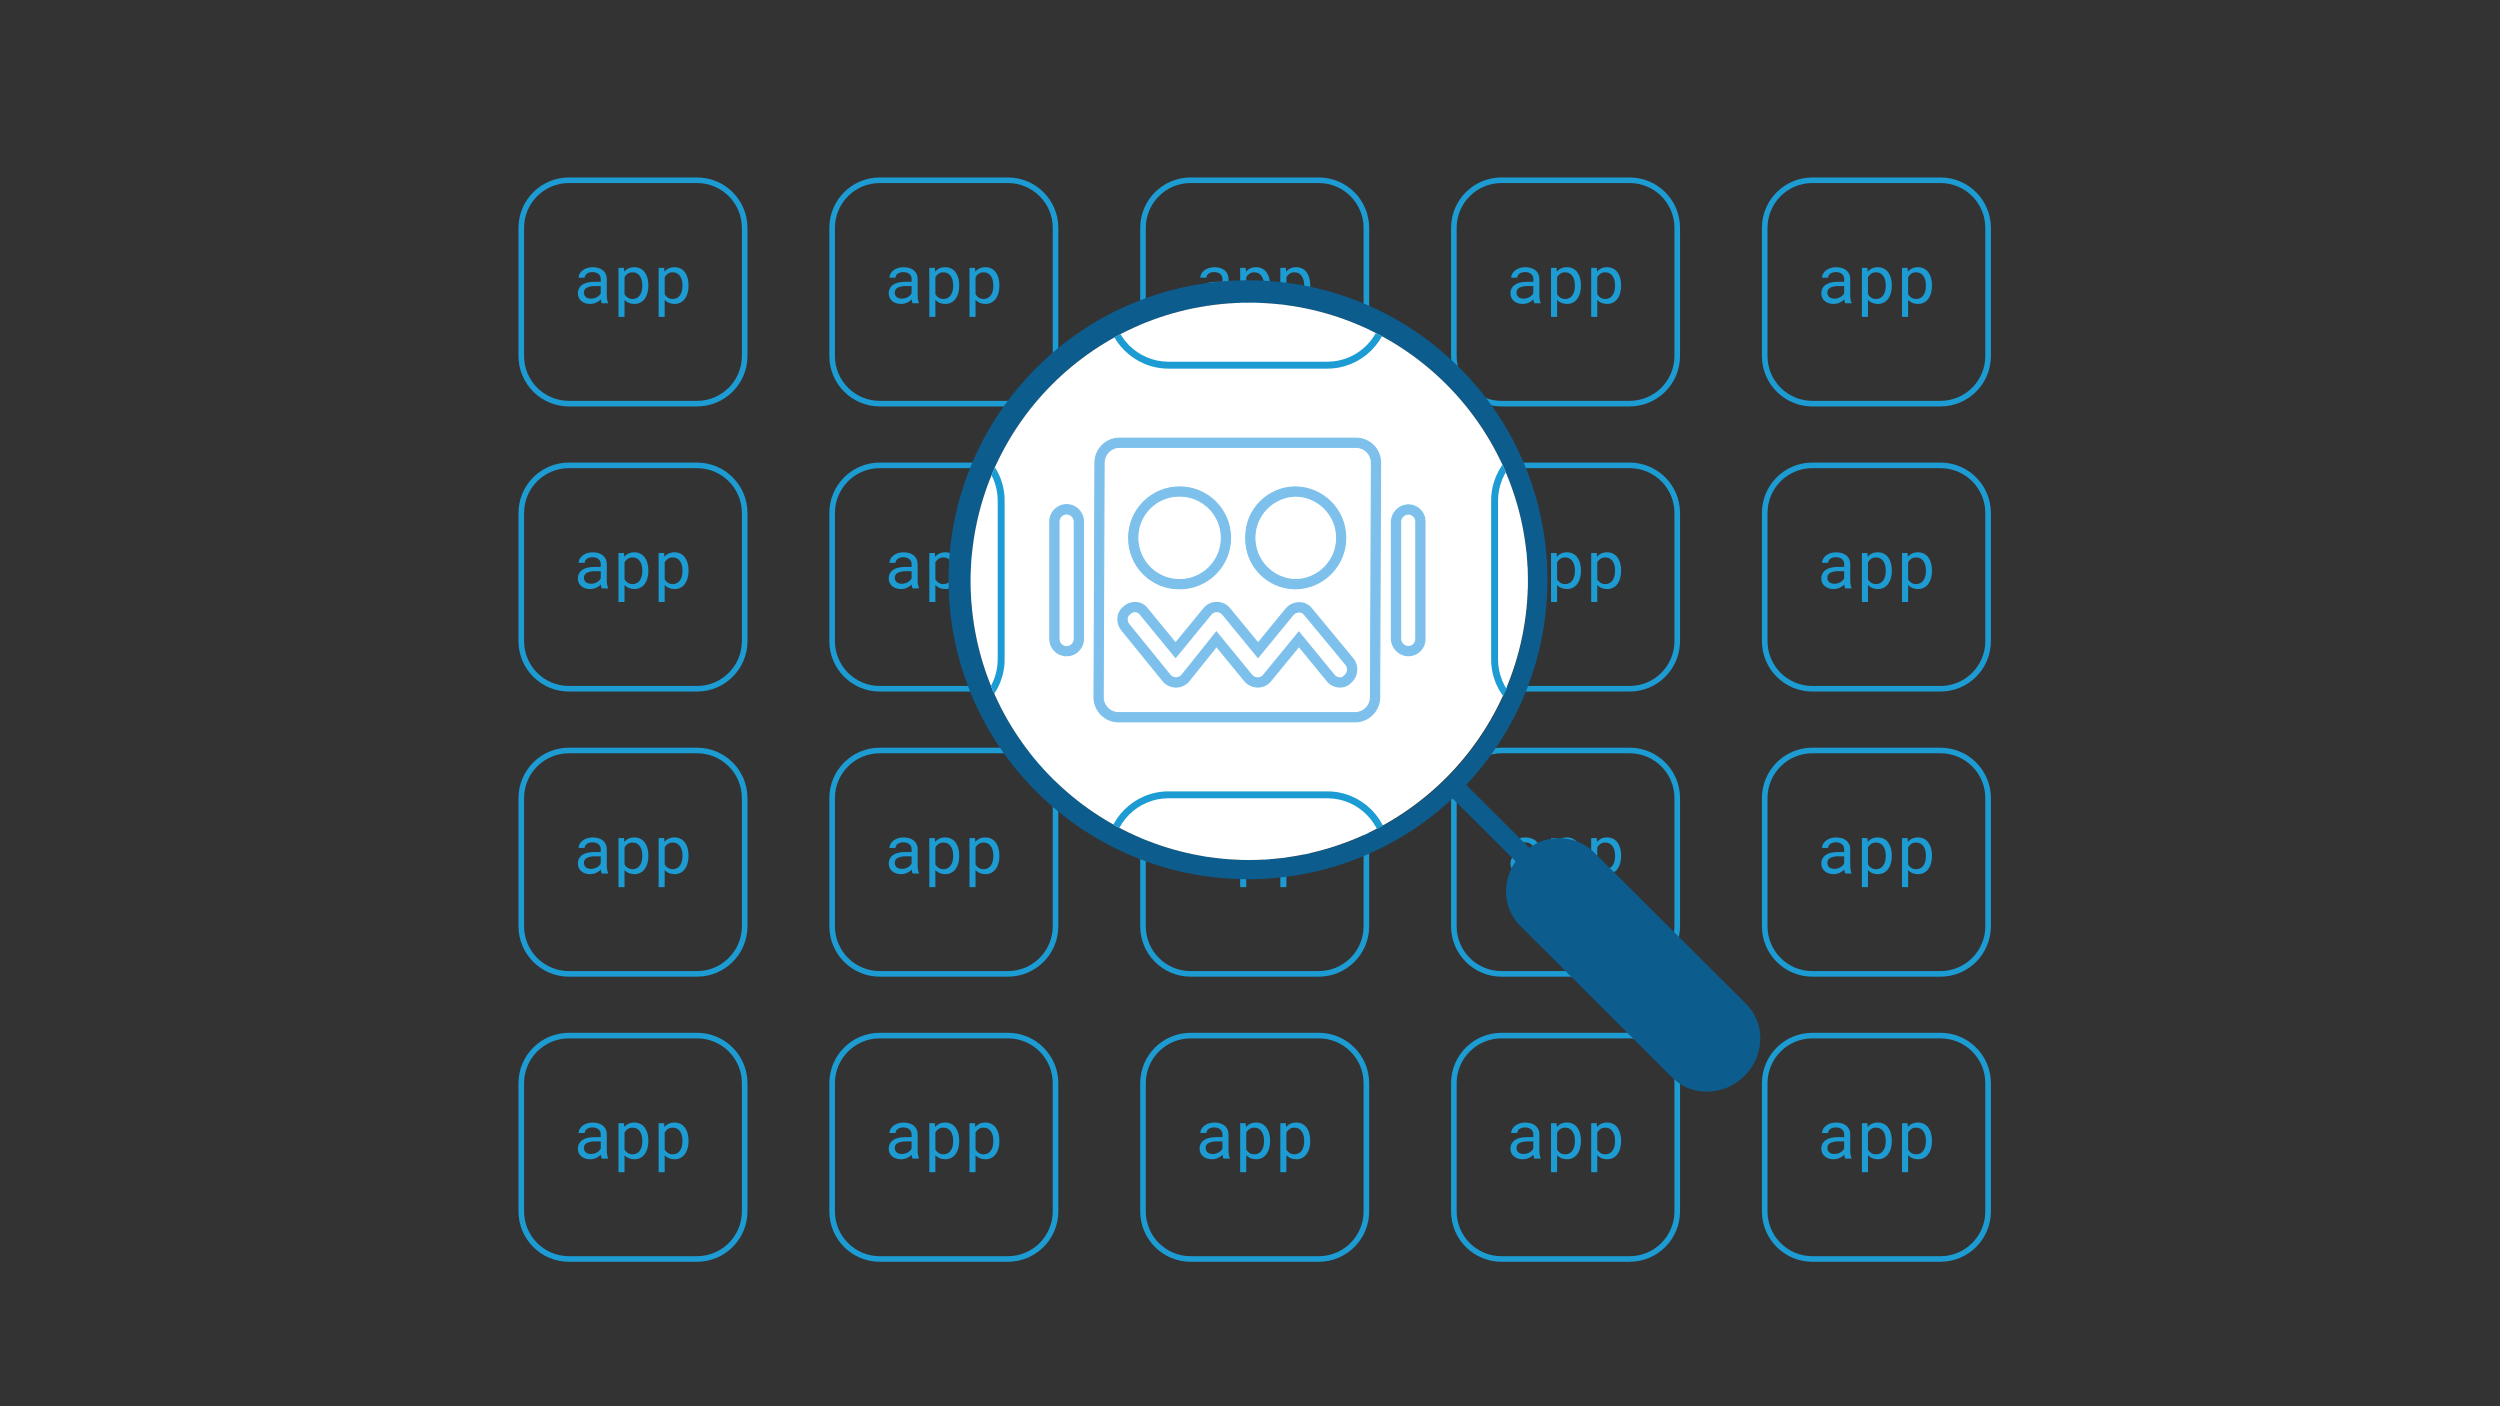
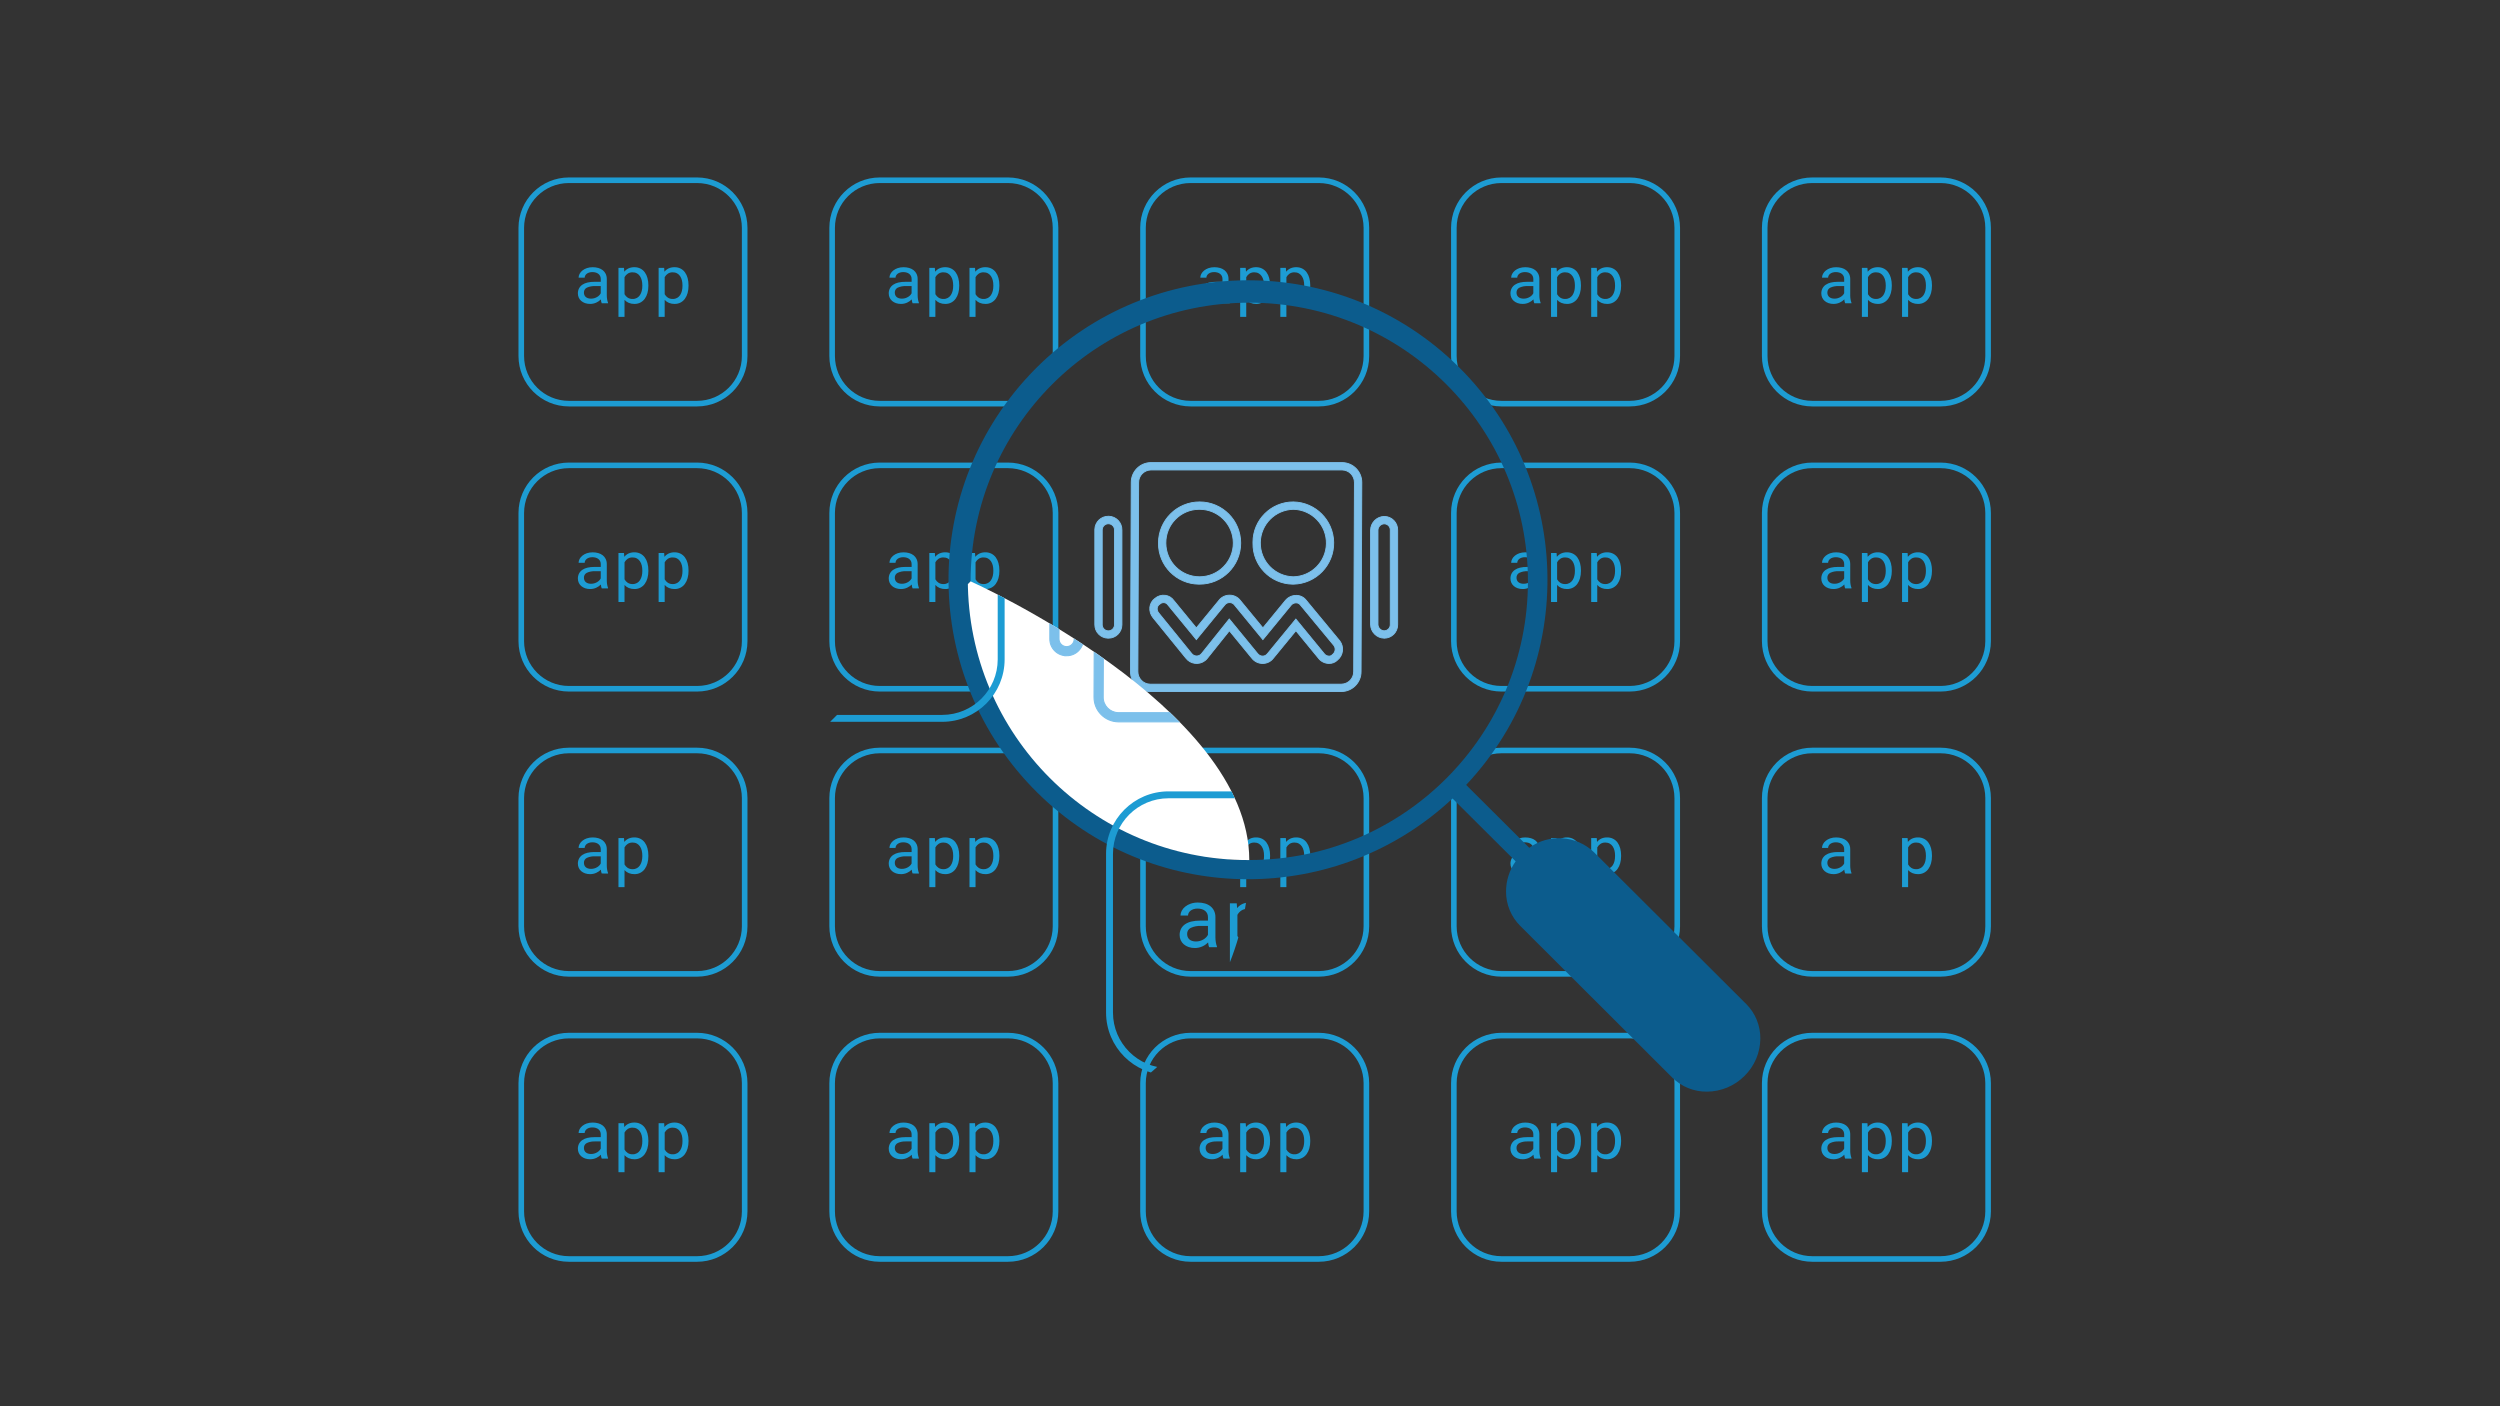
<svg xmlns="http://www.w3.org/2000/svg" viewBox="0 0 1200 675" id="Layer_1">
  <rect x="0" y="0" width="1200" height="675" fill="#333333" stroke="none" />
  <defs>
    <style>.cls-1{fill:none;}.cls-2{clip-path:url(#clippath);}.cls-3{fill:#fff;}.cls-4{fill:#1d9cd3;}.cls-5{fill:#0c5c8d;}.cls-6{stroke-width:.432px;}.cls-6,.cls-7{fill:#7cc0eb;stroke:#7cc0eb;stroke-miterlimit:10;}.cls-7{stroke-width:.535px;}</style>
    <clipPath id="clippath">
-       <path d="m465.891,279.046c0-73.873,59.886-133.758,133.758-133.758s133.758,59.886,133.758,133.758-59.886,133.758-133.758,133.758c-73.837-.086-133.672-59.921-133.758-133.758Z" class="cls-1" />
+       <path d="m465.891,279.046s133.758,59.886,133.758,133.758-59.886,133.758-133.758,133.758c-73.837-.086-133.672-59.921-133.758-133.758Z" class="cls-1" />
    </clipPath>
  </defs>
  <g id="app">
    <g id="ac1b470b-d1c7-431e-8735-0d6f71554156">
      <g id="e9a81c9d-a0d8-4727-86e8-52d1500946b0">
        <path d="m334.603,195.089h-61.548c-13.348-.015-24.165-10.832-24.18-24.18v-61.548c.015-13.348,10.832-24.165,24.18-24.18h61.548c13.348.015,24.165,10.832,24.18,24.18v61.548c-.015,13.348-10.832,24.165-24.18,24.18Zm-61.548-107.227c-11.868.013-21.486,9.631-21.499,21.499v61.548c.013,11.868,9.631,21.486,21.499,21.499h61.548c11.868-.013,21.486-9.631,21.499-21.499v-61.548c-.013-11.868-9.631-21.486-21.499-21.499h-61.548Z" class="cls-4" />
      </g>
      <path d="m288.833,145.566c-.127-.26-.217-.537-.268-.823-.07-.34-.12-.684-.15-1.029-.305.303-.633.582-.981.834-.374.268-.774.499-1.193.689-.447.204-.913.362-1.391.472-.515.118-1.042.177-1.571.174-.832.015-1.66-.116-2.447-.386-.679-.234-1.308-.593-1.855-1.059-.501-.439-.902-.98-1.177-1.587-.279-.625-.421-1.302-.416-1.986-.019-.851.172-1.694.558-2.453.375-.704.917-1.305,1.579-1.75.748-.496,1.582-.85,2.458-1.043,1.055-.242,2.135-.358,3.217-.346h3.166v-1.34c.008-.476-.088-.948-.281-1.383-.186-.404-.461-.762-.804-1.045-.375-.302-.804-.529-1.265-.667-.542-.163-1.106-.243-1.673-.236-.524-.006-1.045.068-1.547.22-.415.126-.805.323-1.153.582-.304.229-.554.522-.732.858-.172.315-.264.668-.268,1.027h-2.922c.015-.636.178-1.259.477-1.82.333-.621.789-1.169,1.34-1.608.635-.505,1.352-.896,2.12-1.155.914-.305,1.873-.454,2.836-.44.906-.007,1.808.112,2.681.354.779.212,1.508.577,2.145,1.072.603.478,1.089,1.088,1.421,1.783.36.782.537,1.635.517,2.496v7.903c.004.602.057,1.203.158,1.796.087.567.234,1.123.44,1.659v.249l-3.018-.008Zm-5.136-2.214c.537.004,1.072-.07,1.587-.22.469-.137.92-.333,1.34-.582.384-.225.736-.502,1.045-.823.277-.286.509-.613.689-.968v-3.439h-2.697c-1.361-.068-2.718.19-3.959.753-.902.438-1.458,1.37-1.413,2.372-.004.398.068.793.212,1.163.139.351.356.666.635.919.313.272.678.477,1.072.603.48.155.983.229,1.488.22Z" class="cls-4" />
      <path d="m311.217,137.259c.01,1.148-.138,2.292-.44,3.399-.26.984-.696,1.914-1.287,2.742-.549.76-1.267,1.383-2.096,1.82-.881.453-1.861.681-2.852.662-.938.018-1.87-.153-2.74-.504-.777-.325-1.471-.819-2.035-1.445v8.168h-2.909v-23.528h2.654l.142,1.852c.549-.687,1.25-1.238,2.048-1.608.879-.387,1.831-.577,2.791-.558,1.001-.02,1.992.201,2.89.646.832.424,1.553,1.037,2.104,1.791.595.826,1.031,1.755,1.287,2.74.303,1.136.451,2.309.44,3.485l.003.338Zm-2.906-.34c.006-.796-.084-1.59-.268-2.364-.165-.704-.452-1.374-.85-1.978-.371-.561-.868-1.027-1.453-1.359-.645-.35-1.371-.524-2.104-.504-.831-.028-1.651.199-2.348.651-.629.432-1.147,1.004-1.515,1.673v8.184c.365.658.882,1.221,1.507,1.641.713.449,1.546.672,2.388.638.729.019,1.45-.158,2.088-.512.584-.336,1.079-.807,1.445-1.373.392-.612.677-1.286.842-1.994.183-.777.273-1.574.268-2.372v-.33Z" class="cls-4" />
      <path d="m330.494,137.259c.008,1.148-.14,2.291-.44,3.399-.262.984-.698,1.913-1.289,2.742-.549.76-1.266,1.383-2.096,1.82-.88.453-1.86.681-2.85.662-.939.018-1.871-.153-2.742-.504-.777-.325-1.471-.819-2.035-1.445v8.168h-2.906v-23.528h2.657l.139,1.852c.549-.688,1.252-1.239,2.051-1.608.878-.387,1.829-.577,2.788-.558,1.001-.02,1.993.201,2.89.646.832.423,1.553,1.037,2.104,1.791.595.826,1.032,1.755,1.289,2.74.302,1.137.45,2.309.44,3.485v.338Zm-2.906-.34c.007-.796-.083-1.59-.268-2.364-.164-.704-.45-1.374-.847-1.978-.371-.561-.869-1.026-1.453-1.359-.645-.35-1.371-.524-2.104-.504-.831-.029-1.651.199-2.348.651-.629.431-1.149,1.004-1.517,1.673v8.184c.366.658.884,1.221,1.509,1.641.712.449,1.544.672,2.386.638.73.019,1.452-.158,2.091-.512.583-.338,1.078-.808,1.445-1.373.391-.612.675-1.287.839-1.994.184-.777.274-1.574.268-2.372v-.33Z" class="cls-4" />
    </g>
  </g>
  <g id="app-2">
    <g id="ac1b470b-d1c7-431e-8735-0d6f71554156-2">
      <g id="e9a81c9d-a0d8-4727-86e8-52d1500946b0-2">
        <path d="m483.815,195.089h-61.548c-13.348-.015-24.165-10.832-24.18-24.18v-61.548c.015-13.348,10.832-24.165,24.18-24.18h61.548c13.348.015,24.165,10.832,24.18,24.18v61.548c-.015,13.348-10.832,24.165-24.18,24.18Zm-61.548-107.227c-11.868.013-21.486,9.631-21.499,21.499v61.548c.013,11.868,9.631,21.486,21.499,21.499h61.548c11.868-.013,21.486-9.631,21.499-21.499v-61.548c-.013-11.868-9.631-21.486-21.499-21.499h-61.548Z" class="cls-4" />
      </g>
      <path d="m438.045,145.566c-.127-.26-.217-.537-.268-.823-.07-.34-.12-.684-.15-1.029-.305.303-.633.582-.981.834-.374.268-.774.499-1.193.689-.447.204-.913.362-1.391.472-.515.118-1.042.177-1.571.174-.832.015-1.66-.116-2.447-.386-.679-.234-1.308-.593-1.855-1.059-.501-.439-.902-.98-1.177-1.587-.279-.625-.421-1.302-.416-1.986-.019-.851.172-1.694.558-2.453.375-.704.917-1.305,1.579-1.75.748-.496,1.582-.85,2.458-1.043,1.055-.242,2.135-.358,3.217-.346h3.166v-1.34c.008-.476-.088-.948-.281-1.383-.186-.404-.461-.762-.804-1.045-.375-.302-.804-.529-1.265-.667-.542-.163-1.106-.243-1.673-.236-.524-.006-1.045.068-1.547.22-.415.126-.805.323-1.153.582-.304.229-.554.522-.732.858-.172.315-.264.668-.268,1.027h-2.922c.015-.636.178-1.259.477-1.82.333-.621.789-1.169,1.34-1.608.635-.505,1.352-.896,2.12-1.155.914-.305,1.873-.454,2.836-.44.906-.007,1.808.112,2.681.354.779.212,1.508.577,2.145,1.072.603.478,1.089,1.088,1.421,1.783.36.782.537,1.635.517,2.496v7.903c.004.602.057,1.203.158,1.796.087.567.234,1.123.44,1.659v.249l-3.018-.008Zm-5.136-2.214c.537.004,1.072-.07,1.587-.22.469-.137.92-.333,1.34-.582.384-.225.736-.502,1.045-.823.277-.286.509-.613.689-.968v-3.439h-2.697c-1.361-.068-2.718.19-3.959.753-.902.438-1.458,1.37-1.413,2.372-.004.398.068.793.212,1.163.139.351.356.666.635.919.313.272.678.477,1.072.603.48.155.983.229,1.488.22Z" class="cls-4" />
      <path d="m460.429,137.259c.01,1.148-.138,2.292-.44,3.399-.26.984-.696,1.914-1.287,2.742-.549.76-1.267,1.383-2.096,1.82-.881.453-1.861.681-2.852.662-.938.018-1.87-.153-2.74-.504-.777-.325-1.471-.819-2.035-1.445v8.168h-2.909v-23.528h2.654l.142,1.852c.549-.687,1.25-1.238,2.048-1.608.879-.387,1.831-.577,2.791-.558,1.001-.02,1.992.201,2.89.646.832.424,1.553,1.037,2.104,1.791.595.826,1.031,1.755,1.287,2.74.303,1.136.451,2.309.44,3.485l.003.338Zm-2.906-.34c.006-.796-.084-1.59-.268-2.364-.165-.704-.452-1.374-.85-1.978-.371-.561-.868-1.027-1.453-1.359-.645-.35-1.371-.524-2.104-.504-.831-.028-1.651.199-2.348.651-.629.432-1.147,1.004-1.515,1.673v8.184c.365.658.882,1.221,1.507,1.641.713.449,1.546.672,2.388.638.729.019,1.45-.158,2.088-.512.584-.336,1.079-.807,1.445-1.373.392-.612.677-1.286.842-1.994.183-.777.273-1.574.268-2.372v-.33Z" class="cls-4" />
      <path d="m479.706,137.259c.008,1.148-.14,2.291-.44,3.399-.262.984-.698,1.913-1.289,2.742-.549.76-1.266,1.383-2.096,1.82-.88.453-1.86.681-2.85.662-.939.018-1.871-.153-2.742-.504-.777-.325-1.471-.819-2.035-1.445v8.168h-2.906v-23.528h2.657l.139,1.852c.549-.688,1.252-1.239,2.051-1.608.878-.387,1.829-.577,2.788-.558,1.001-.02,1.993.201,2.89.646.832.423,1.553,1.037,2.104,1.791.595.826,1.032,1.755,1.289,2.74.302,1.137.45,2.309.44,3.485v.338Zm-2.906-.34c.007-.796-.083-1.59-.268-2.364-.164-.704-.45-1.374-.847-1.978-.371-.561-.869-1.026-1.453-1.359-.645-.35-1.371-.524-2.104-.504-.831-.029-1.651.199-2.348.651-.629.431-1.149,1.004-1.517,1.673v8.184c.366.658.884,1.221,1.509,1.641.712.449,1.544.672,2.386.638.73.019,1.452-.158,2.091-.512.583-.338,1.078-.808,1.445-1.373.391-.612.675-1.287.839-1.994.184-.777.274-1.574.268-2.372v-.33Z" class="cls-4" />
    </g>
  </g>
  <g id="app-3">
    <g id="ac1b470b-d1c7-431e-8735-0d6f71554156-3">
      <g id="e9a81c9d-a0d8-4727-86e8-52d1500946b0-3">
        <path d="m633.027,195.089h-61.548c-13.348-.015-24.165-10.832-24.18-24.18v-61.548c.015-13.348,10.832-24.165,24.18-24.18h61.548c13.348.015,24.165,10.832,24.18,24.18v61.548c-.015,13.348-10.832,24.165-24.18,24.18Zm-61.548-107.227c-11.868.013-21.486,9.631-21.499,21.499v61.548c.013,11.868,9.631,21.486,21.499,21.499h61.548c11.868-.013,21.486-9.631,21.499-21.499v-61.548c-.013-11.868-9.631-21.486-21.499-21.499h-61.548Z" class="cls-4" />
      </g>
      <path d="m587.257,145.566c-.127-.26-.217-.537-.268-.823-.07-.34-.12-.684-.15-1.029-.305.303-.633.582-.981.834-.374.268-.774.499-1.193.689-.447.204-.913.362-1.391.472-.515.118-1.042.177-1.571.174-.832.015-1.66-.116-2.447-.386-.679-.234-1.308-.593-1.855-1.059-.501-.439-.902-.98-1.177-1.587-.279-.625-.421-1.302-.416-1.986-.019-.851.172-1.694.558-2.453.375-.704.917-1.305,1.579-1.75.748-.496,1.582-.85,2.458-1.043,1.055-.242,2.135-.358,3.217-.346h3.166v-1.34c.008-.476-.088-.948-.281-1.383-.186-.404-.461-.762-.804-1.045-.375-.302-.804-.529-1.265-.667-.542-.163-1.106-.243-1.673-.236-.524-.006-1.045.068-1.547.22-.415.126-.805.323-1.153.582-.304.229-.554.522-.732.858-.172.315-.264.668-.268,1.027h-2.922c.015-.636.178-1.259.477-1.82.333-.621.789-1.169,1.34-1.608.635-.505,1.352-.896,2.12-1.155.914-.305,1.873-.454,2.836-.44.906-.007,1.808.112,2.681.354.779.212,1.508.577,2.145,1.072.603.478,1.089,1.088,1.421,1.783.36.782.537,1.635.517,2.496v7.903c.004.602.057,1.203.158,1.796.087.567.234,1.123.44,1.659v.249l-3.018-.008Zm-5.136-2.214c.537.004,1.072-.07,1.587-.22.469-.137.92-.333,1.34-.582.384-.225.736-.502,1.045-.823.277-.286.509-.613.689-.968v-3.439h-2.697c-1.361-.068-2.718.19-3.959.753-.902.438-1.458,1.37-1.413,2.372-.004.398.068.793.212,1.163.139.351.356.666.635.919.313.272.678.477,1.072.603.48.155.983.229,1.488.22Z" class="cls-4" />
      <path d="m609.641,137.259c.01,1.148-.138,2.292-.44,3.399-.26.984-.696,1.914-1.287,2.742-.549.76-1.267,1.383-2.096,1.82-.881.453-1.861.681-2.852.662-.938.018-1.87-.153-2.74-.504-.777-.325-1.471-.819-2.035-1.445v8.168h-2.909v-23.528h2.654l.142,1.852c.549-.687,1.25-1.238,2.048-1.608.879-.387,1.831-.577,2.791-.558,1.001-.02,1.992.201,2.89.646.832.424,1.553,1.037,2.104,1.791.595.826,1.031,1.755,1.287,2.74.303,1.136.451,2.309.44,3.485l.003.338Zm-2.906-.34c.006-.796-.084-1.59-.268-2.364-.165-.704-.452-1.374-.85-1.978-.371-.561-.868-1.027-1.453-1.359-.645-.35-1.371-.524-2.104-.504-.831-.028-1.651.199-2.348.651-.629.432-1.147,1.004-1.515,1.673v8.184c.365.658.882,1.221,1.507,1.641.713.449,1.546.672,2.388.638.729.019,1.45-.158,2.088-.512.584-.336,1.079-.807,1.445-1.373.392-.612.677-1.286.842-1.994.183-.777.273-1.574.268-2.372v-.33Z" class="cls-4" />
      <path d="m628.917,137.259c.008,1.148-.14,2.291-.44,3.399-.262.984-.698,1.913-1.289,2.742-.549.76-1.266,1.383-2.096,1.82-.88.453-1.86.681-2.85.662-.939.018-1.871-.153-2.742-.504-.777-.325-1.471-.819-2.035-1.445v8.168h-2.906v-23.528h2.657l.139,1.852c.549-.688,1.252-1.239,2.051-1.608.878-.387,1.829-.577,2.788-.558,1.001-.02,1.993.201,2.89.646.832.423,1.553,1.037,2.104,1.791.595.826,1.032,1.755,1.289,2.74.302,1.137.45,2.309.44,3.485v.338Zm-2.906-.34c.007-.796-.083-1.59-.268-2.364-.164-.704-.45-1.374-.847-1.978-.371-.561-.869-1.026-1.453-1.359-.645-.35-1.371-.524-2.104-.504-.831-.029-1.651.199-2.348.651-.629.431-1.149,1.004-1.517,1.673v8.184c.366.658.884,1.221,1.509,1.641.712.449,1.544.672,2.386.638.73.019,1.452-.158,2.091-.512.583-.338,1.078-.808,1.445-1.373.391-.612.675-1.287.839-1.994.184-.777.274-1.574.268-2.372v-.33Z" class="cls-4" />
    </g>
  </g>
  <g id="app-4">
    <g id="ac1b470b-d1c7-431e-8735-0d6f71554156-4">
      <g id="e9a81c9d-a0d8-4727-86e8-52d1500946b0-4">
        <path d="m782.239,195.089h-61.548c-13.348-.015-24.165-10.832-24.18-24.18v-61.548c.015-13.348,10.832-24.165,24.18-24.18h61.548c13.348.015,24.165,10.832,24.18,24.18v61.548c-.015,13.348-10.832,24.165-24.18,24.18Zm-61.548-107.227c-11.868.013-21.486,9.631-21.499,21.499v61.548c.013,11.868,9.631,21.486,21.499,21.499h61.548c11.868-.013,21.486-9.631,21.499-21.499v-61.548c-.013-11.868-9.631-21.486-21.499-21.499h-61.548Z" class="cls-4" />
      </g>
      <path d="m736.469,145.566c-.127-.26-.217-.537-.268-.823-.07-.34-.12-.684-.15-1.029-.305.303-.633.582-.981.834-.374.268-.774.499-1.193.689-.447.204-.913.362-1.391.472-.515.118-1.042.177-1.571.174-.832.015-1.66-.116-2.447-.386-.679-.234-1.308-.593-1.855-1.059-.501-.439-.902-.98-1.177-1.587-.279-.625-.421-1.302-.416-1.986-.019-.851.172-1.694.558-2.453.375-.704.917-1.305,1.579-1.75.748-.496,1.582-.85,2.458-1.043,1.055-.242,2.135-.358,3.217-.346h3.166v-1.34c.008-.476-.088-.948-.281-1.383-.186-.404-.461-.762-.804-1.045-.375-.302-.804-.529-1.265-.667-.542-.163-1.106-.243-1.673-.236-.524-.006-1.045.068-1.547.22-.415.126-.805.323-1.153.582-.304.229-.554.522-.732.858-.172.315-.264.668-.268,1.027h-2.922c.015-.636.178-1.259.477-1.82.333-.621.789-1.169,1.34-1.608.635-.505,1.352-.896,2.12-1.155.914-.305,1.873-.454,2.836-.44.906-.007,1.808.112,2.681.354.779.212,1.508.577,2.145,1.072.603.478,1.089,1.088,1.421,1.783.36.782.537,1.635.517,2.496v7.903c.004.602.057,1.203.158,1.796.087.567.234,1.123.44,1.659v.249l-3.018-.008Zm-5.136-2.214c.537.004,1.072-.07,1.587-.22.469-.137.92-.333,1.34-.582.384-.225.736-.502,1.045-.823.277-.286.509-.613.689-.968v-3.439h-2.697c-1.361-.068-2.718.19-3.959.753-.902.438-1.458,1.37-1.413,2.372-.004.398.068.793.212,1.163.139.351.356.666.635.919.313.272.678.477,1.072.603.48.155.983.229,1.488.22Z" class="cls-4" />
      <path d="m758.853,137.259c.01,1.148-.138,2.292-.44,3.399-.26.984-.696,1.914-1.287,2.742-.549.76-1.267,1.383-2.096,1.82-.881.453-1.861.681-2.852.662-.938.018-1.87-.153-2.74-.504-.777-.325-1.471-.819-2.035-1.445v8.168h-2.909v-23.528h2.654l.142,1.852c.549-.687,1.25-1.238,2.048-1.608.879-.387,1.831-.577,2.791-.558,1.001-.02,1.992.201,2.89.646.832.424,1.553,1.037,2.104,1.791.595.826,1.031,1.755,1.287,2.74.303,1.136.451,2.309.44,3.485l.003.338Zm-2.906-.34c.006-.796-.084-1.59-.268-2.364-.165-.704-.452-1.374-.85-1.978-.371-.561-.868-1.027-1.453-1.359-.645-.35-1.371-.524-2.104-.504-.831-.028-1.651.199-2.348.651-.629.432-1.147,1.004-1.515,1.673v8.184c.365.658.882,1.221,1.507,1.641.713.449,1.546.672,2.388.638.729.019,1.45-.158,2.088-.512.584-.336,1.079-.807,1.445-1.373.392-.612.677-1.286.842-1.994.183-.777.273-1.574.268-2.372v-.33Z" class="cls-4" />
      <path d="m778.129,137.259c.008,1.148-.14,2.291-.44,3.399-.262.984-.698,1.913-1.289,2.742-.549.76-1.266,1.383-2.096,1.82-.88.453-1.86.681-2.85.662-.939.018-1.871-.153-2.742-.504-.777-.325-1.471-.819-2.035-1.445v8.168h-2.906v-23.528h2.657l.139,1.852c.549-.688,1.252-1.239,2.051-1.608.878-.387,1.829-.577,2.788-.558,1.001-.02,1.993.201,2.89.646.832.423,1.553,1.037,2.104,1.791.595.826,1.032,1.755,1.289,2.74.302,1.137.45,2.309.44,3.485v.338Zm-2.906-.34c.007-.796-.083-1.59-.268-2.364-.164-.704-.45-1.374-.847-1.978-.371-.561-.869-1.026-1.453-1.359-.645-.35-1.371-.524-2.104-.504-.831-.029-1.651.199-2.348.651-.629.431-1.149,1.004-1.517,1.673v8.184c.366.658.884,1.221,1.509,1.641.712.449,1.544.672,2.386.638.73.019,1.452-.158,2.091-.512.583-.338,1.078-.808,1.445-1.373.391-.612.675-1.287.839-1.994.184-.777.274-1.574.268-2.372v-.33Z" class="cls-4" />
    </g>
  </g>
  <g id="app-5">
    <g id="ac1b470b-d1c7-431e-8735-0d6f71554156-5">
      <g id="e9a81c9d-a0d8-4727-86e8-52d1500946b0-5">
        <path d="m931.451,195.089h-61.548c-13.348-.015-24.165-10.832-24.18-24.18v-61.548c.015-13.348,10.832-24.165,24.18-24.18h61.548c13.348.015,24.165,10.832,24.18,24.18v61.548c-.015,13.348-10.832,24.165-24.18,24.18Zm-61.548-107.227c-11.868.013-21.486,9.631-21.499,21.499v61.548c.013,11.868,9.631,21.486,21.499,21.499h61.548c11.868-.013,21.486-9.631,21.499-21.499v-61.548c-.013-11.868-9.631-21.486-21.499-21.499h-61.548Z" class="cls-4" />
      </g>
      <path d="m885.681,145.566c-.127-.26-.217-.537-.268-.823-.07-.34-.12-.684-.15-1.029-.305.303-.633.582-.981.834-.374.268-.774.499-1.193.689-.447.204-.913.362-1.391.472-.515.118-1.042.177-1.571.174-.832.015-1.66-.116-2.447-.386-.679-.234-1.308-.593-1.855-1.059-.501-.439-.902-.98-1.177-1.587-.279-.625-.421-1.302-.416-1.986-.019-.851.172-1.694.558-2.453.375-.704.917-1.305,1.579-1.75.748-.496,1.582-.85,2.458-1.043,1.055-.242,2.135-.358,3.217-.346h3.166v-1.34c.008-.476-.088-.948-.281-1.383-.186-.404-.461-.762-.804-1.045-.375-.302-.804-.529-1.265-.667-.542-.163-1.106-.243-1.673-.236-.524-.006-1.045.068-1.547.22-.415.126-.805.323-1.153.582-.304.229-.554.522-.732.858-.172.315-.264.668-.268,1.027h-2.922c.015-.636.178-1.259.477-1.82.333-.621.789-1.169,1.34-1.608.635-.505,1.352-.896,2.12-1.155.914-.305,1.873-.454,2.836-.44.906-.007,1.808.112,2.681.354.779.212,1.508.577,2.145,1.072.603.478,1.089,1.088,1.421,1.783.36.782.537,1.635.517,2.496v7.903c.004.602.057,1.203.158,1.796.087.567.234,1.123.44,1.659v.249l-3.018-.008Zm-5.136-2.214c.537.004,1.072-.07,1.587-.22.469-.137.92-.333,1.34-.582.384-.225.736-.502,1.045-.823.277-.286.509-.613.689-.968v-3.439h-2.697c-1.361-.068-2.718.19-3.959.753-.902.438-1.458,1.37-1.413,2.372-.004.398.068.793.212,1.163.139.351.356.666.635.919.313.272.678.477,1.072.603.48.155.983.229,1.488.22Z" class="cls-4" />
      <path d="m908.065,137.259c.01,1.148-.138,2.292-.44,3.399-.26.984-.696,1.914-1.287,2.742-.549.76-1.267,1.383-2.096,1.82-.881.453-1.861.681-2.852.662-.938.018-1.87-.153-2.74-.504-.777-.325-1.471-.819-2.035-1.445v8.168h-2.909v-23.528h2.654l.142,1.852c.549-.687,1.25-1.238,2.048-1.608.879-.387,1.831-.577,2.791-.558,1.001-.02,1.992.201,2.89.646.832.424,1.553,1.037,2.104,1.791.595.826,1.031,1.755,1.287,2.74.303,1.136.451,2.309.44,3.485l.003.338Zm-2.906-.34c.006-.796-.084-1.59-.268-2.364-.165-.704-.452-1.374-.85-1.978-.371-.561-.868-1.027-1.453-1.359-.645-.35-1.371-.524-2.104-.504-.831-.028-1.651.199-2.348.651-.629.432-1.147,1.004-1.515,1.673v8.184c.365.658.882,1.221,1.507,1.641.713.449,1.546.672,2.388.638.729.019,1.45-.158,2.088-.512.584-.336,1.079-.807,1.445-1.373.392-.612.677-1.286.842-1.994.183-.777.273-1.574.268-2.372v-.33Z" class="cls-4" />
      <path d="m927.341,137.259c.008,1.148-.14,2.291-.44,3.399-.262.984-.698,1.913-1.289,2.742-.549.76-1.266,1.383-2.096,1.82-.88.453-1.86.681-2.85.662-.939.018-1.871-.153-2.742-.504-.777-.325-1.471-.819-2.035-1.445v8.168h-2.906v-23.528h2.657l.139,1.852c.549-.688,1.252-1.239,2.051-1.608.878-.387,1.829-.577,2.788-.558,1.001-.02,1.993.201,2.89.646.832.423,1.553,1.037,2.104,1.791.595.826,1.032,1.755,1.289,2.74.302,1.137.45,2.309.44,3.485v.338Zm-2.906-.34c.007-.796-.083-1.59-.268-2.364-.164-.704-.45-1.374-.847-1.978-.371-.561-.869-1.026-1.453-1.359-.645-.35-1.371-.524-2.104-.504-.831-.029-1.651.199-2.348.651-.629.431-1.149,1.004-1.517,1.673v8.184c.366.658.884,1.221,1.509,1.641.712.449,1.544.672,2.386.638.73.019,1.452-.158,2.091-.512.583-.338,1.078-.808,1.445-1.373.391-.612.675-1.287.839-1.994.184-.777.274-1.574.268-2.372v-.33Z" class="cls-4" />
    </g>
  </g>
  <g id="app-6">
    <g id="ac1b470b-d1c7-431e-8735-0d6f71554156-6">
      <g id="e9a81c9d-a0d8-4727-86e8-52d1500946b0-6">
        <path d="m334.603,331.943h-61.548c-13.348-.015-24.165-10.832-24.18-24.18v-61.548c.015-13.348,10.832-24.165,24.18-24.18h61.548c13.348.015,24.165,10.832,24.18,24.18v61.548c-.015,13.348-10.832,24.165-24.18,24.18Zm-61.548-107.227c-11.868.013-21.486,9.631-21.499,21.499v61.548c.013,11.868,9.631,21.486,21.499,21.499h61.548c11.868-.013,21.486-9.631,21.499-21.499v-61.548c-.013-11.868-9.631-21.486-21.499-21.499h-61.548Z" class="cls-4" />
      </g>
      <path d="m288.833,282.421c-.127-.26-.217-.537-.268-.823-.07-.34-.12-.684-.15-1.029-.305.303-.633.582-.981.834-.374.268-.774.499-1.193.689-.447.204-.913.362-1.391.472-.515.118-1.042.177-1.571.174-.832.015-1.66-.116-2.447-.386-.679-.234-1.308-.593-1.855-1.059-.501-.439-.902-.98-1.177-1.587-.279-.625-.421-1.302-.416-1.986-.019-.851.172-1.694.558-2.453.375-.704.917-1.305,1.579-1.75.748-.496,1.582-.85,2.458-1.043,1.055-.242,2.135-.358,3.217-.346h3.166v-1.34c.008-.476-.088-.948-.281-1.383-.186-.404-.461-.762-.804-1.045-.375-.302-.804-.529-1.265-.667-.542-.163-1.106-.243-1.673-.236-.524-.006-1.045.068-1.547.22-.415.126-.805.323-1.153.582-.304.229-.554.522-.732.858-.172.315-.264.668-.268,1.027h-2.922c.015-.636.178-1.259.477-1.82.333-.621.789-1.169,1.34-1.608.635-.505,1.352-.896,2.12-1.155.914-.305,1.873-.454,2.836-.44.906-.007,1.808.112,2.681.354.779.212,1.508.577,2.145,1.072.603.478,1.089,1.088,1.421,1.783.36.782.537,1.635.517,2.496v7.903c.004.602.057,1.203.158,1.796.087.567.234,1.123.44,1.659v.249l-3.018-.008Zm-5.136-2.214c.537.004,1.072-.07,1.587-.22.469-.137.92-.333,1.34-.582.384-.225.736-.502,1.045-.823.277-.286.509-.613.689-.968v-3.439h-2.697c-1.361-.068-2.718.19-3.959.753-.902.438-1.458,1.37-1.413,2.372-.004.398.068.793.212,1.163.139.351.356.666.635.919.313.272.678.477,1.072.603.48.155.983.229,1.488.22Z" class="cls-4" />
      <path d="m311.217,274.113c.01,1.148-.138,2.292-.44,3.399-.26.984-.696,1.914-1.287,2.742-.549.76-1.267,1.383-2.096,1.82-.881.453-1.861.681-2.852.662-.938.018-1.87-.153-2.74-.504-.777-.325-1.471-.819-2.035-1.445v8.168h-2.909v-23.528h2.654l.142,1.852c.549-.687,1.25-1.238,2.048-1.608.879-.387,1.831-.577,2.791-.558,1.001-.02,1.992.201,2.89.646.832.424,1.553,1.037,2.104,1.791.595.826,1.031,1.755,1.287,2.74.303,1.136.451,2.309.44,3.485l.003.338Zm-2.906-.34c.006-.796-.084-1.59-.268-2.364-.165-.704-.452-1.374-.85-1.978-.371-.561-.868-1.027-1.453-1.359-.645-.35-1.371-.524-2.104-.504-.831-.028-1.651.199-2.348.651-.629.432-1.147,1.004-1.515,1.673v8.184c.365.658.882,1.221,1.507,1.641.713.449,1.546.672,2.388.638.729.019,1.45-.158,2.088-.512.584-.336,1.079-.807,1.445-1.373.392-.612.677-1.286.842-1.994.183-.777.273-1.574.268-2.372v-.33Z" class="cls-4" />
      <path d="m330.494,274.113c.008,1.148-.14,2.291-.44,3.399-.262.984-.698,1.913-1.289,2.742-.549.76-1.266,1.383-2.096,1.82-.88.453-1.86.681-2.85.662-.939.018-1.871-.153-2.742-.504-.777-.325-1.471-.819-2.035-1.445v8.168h-2.906v-23.528h2.657l.139,1.852c.549-.688,1.252-1.239,2.051-1.608.878-.387,1.829-.577,2.788-.558,1.001-.02,1.993.201,2.89.646.832.423,1.553,1.037,2.104,1.791.595.826,1.032,1.755,1.289,2.74.302,1.137.45,2.309.44,3.485v.338Zm-2.906-.34c.007-.796-.083-1.59-.268-2.364-.164-.704-.45-1.374-.847-1.978-.371-.561-.869-1.026-1.453-1.359-.645-.35-1.371-.524-2.104-.504-.831-.029-1.651.199-2.348.651-.629.431-1.149,1.004-1.517,1.673v8.184c.366.658.884,1.221,1.509,1.641.712.449,1.544.672,2.386.638.73.019,1.452-.158,2.091-.512.583-.338,1.078-.808,1.445-1.373.391-.612.675-1.287.839-1.994.184-.777.274-1.574.268-2.372v-.33Z" class="cls-4" />
    </g>
  </g>
  <g id="app-7">
    <g id="ac1b470b-d1c7-431e-8735-0d6f71554156-7">
      <g id="e9a81c9d-a0d8-4727-86e8-52d1500946b0-7">
        <path d="m483.815,331.943h-61.548c-13.348-.015-24.165-10.832-24.18-24.18v-61.548c.015-13.348,10.832-24.165,24.18-24.18h61.548c13.348.015,24.165,10.832,24.18,24.18v61.548c-.015,13.348-10.832,24.165-24.18,24.18Zm-61.548-107.227c-11.868.013-21.486,9.631-21.499,21.499v61.548c.013,11.868,9.631,21.486,21.499,21.499h61.548c11.868-.013,21.486-9.631,21.499-21.499v-61.548c-.013-11.868-9.631-21.486-21.499-21.499h-61.548Z" class="cls-4" />
      </g>
      <path d="m438.045,282.421c-.127-.26-.217-.537-.268-.823-.07-.34-.12-.684-.15-1.029-.305.303-.633.582-.981.834-.374.268-.774.499-1.193.689-.447.204-.913.362-1.391.472-.515.118-1.042.177-1.571.174-.832.015-1.66-.116-2.447-.386-.679-.234-1.308-.593-1.855-1.059-.501-.439-.902-.98-1.177-1.587-.279-.625-.421-1.302-.416-1.986-.019-.851.172-1.694.558-2.453.375-.704.917-1.305,1.579-1.75.748-.496,1.582-.85,2.458-1.043,1.055-.242,2.135-.358,3.217-.346h3.166v-1.34c.008-.476-.088-.948-.281-1.383-.186-.404-.461-.762-.804-1.045-.375-.302-.804-.529-1.265-.667-.542-.163-1.106-.243-1.673-.236-.524-.006-1.045.068-1.547.22-.415.126-.805.323-1.153.582-.304.229-.554.522-.732.858-.172.315-.264.668-.268,1.027h-2.922c.015-.636.178-1.259.477-1.82.333-.621.789-1.169,1.34-1.608.635-.505,1.352-.896,2.12-1.155.914-.305,1.873-.454,2.836-.44.906-.007,1.808.112,2.681.354.779.212,1.508.577,2.145,1.072.603.478,1.089,1.088,1.421,1.783.36.782.537,1.635.517,2.496v7.903c.004.602.057,1.203.158,1.796.087.567.234,1.123.44,1.659v.249l-3.018-.008Zm-5.136-2.214c.537.004,1.072-.07,1.587-.22.469-.137.92-.333,1.34-.582.384-.225.736-.502,1.045-.823.277-.286.509-.613.689-.968v-3.439h-2.697c-1.361-.068-2.718.19-3.959.753-.902.438-1.458,1.37-1.413,2.372-.004.398.068.793.212,1.163.139.351.356.666.635.919.313.272.678.477,1.072.603.48.155.983.229,1.488.22Z" class="cls-4" />
      <path d="m460.429,274.113c.01,1.148-.138,2.292-.44,3.399-.26.984-.696,1.914-1.287,2.742-.549.76-1.267,1.383-2.096,1.82-.881.453-1.861.681-2.852.662-.938.018-1.87-.153-2.74-.504-.777-.325-1.471-.819-2.035-1.445v8.168h-2.909v-23.528h2.654l.142,1.852c.549-.687,1.25-1.238,2.048-1.608.879-.387,1.831-.577,2.791-.558,1.001-.02,1.992.201,2.89.646.832.424,1.553,1.037,2.104,1.791.595.826,1.031,1.755,1.287,2.74.303,1.136.451,2.309.44,3.485l.003.338Zm-2.906-.34c.006-.796-.084-1.59-.268-2.364-.165-.704-.452-1.374-.85-1.978-.371-.561-.868-1.027-1.453-1.359-.645-.35-1.371-.524-2.104-.504-.831-.028-1.651.199-2.348.651-.629.432-1.147,1.004-1.515,1.673v8.184c.365.658.882,1.221,1.507,1.641.713.449,1.546.672,2.388.638.729.019,1.45-.158,2.088-.512.584-.336,1.079-.807,1.445-1.373.392-.612.677-1.286.842-1.994.183-.777.273-1.574.268-2.372v-.33Z" class="cls-4" />
      <path d="m479.706,274.113c.008,1.148-.14,2.291-.44,3.399-.262.984-.698,1.913-1.289,2.742-.549.76-1.266,1.383-2.096,1.82-.88.453-1.86.681-2.85.662-.939.018-1.871-.153-2.742-.504-.777-.325-1.471-.819-2.035-1.445v8.168h-2.906v-23.528h2.657l.139,1.852c.549-.688,1.252-1.239,2.051-1.608.878-.387,1.829-.577,2.788-.558,1.001-.02,1.993.201,2.89.646.832.423,1.553,1.037,2.104,1.791.595.826,1.032,1.755,1.289,2.74.302,1.137.45,2.309.44,3.485v.338Zm-2.906-.34c.007-.796-.083-1.59-.268-2.364-.164-.704-.45-1.374-.847-1.978-.371-.561-.869-1.026-1.453-1.359-.645-.35-1.371-.524-2.104-.504-.831-.029-1.651.199-2.348.651-.629.431-1.149,1.004-1.517,1.673v8.184c.366.658.884,1.221,1.509,1.641.712.449,1.544.672,2.386.638.73.019,1.452-.158,2.091-.512.583-.338,1.078-.808,1.445-1.373.391-.612.675-1.287.839-1.994.184-.777.274-1.574.268-2.372v-.33Z" class="cls-4" />
    </g>
  </g>
  <g id="app-8">
    <g id="ac1b470b-d1c7-431e-8735-0d6f71554156-8">
      <g id="e9a81c9d-a0d8-4727-86e8-52d1500946b0-8">
        <path d="m782.239,331.943h-61.548c-13.348-.015-24.165-10.832-24.18-24.18v-61.548c.015-13.348,10.832-24.165,24.18-24.18h61.548c13.348.015,24.165,10.832,24.18,24.18v61.548c-.015,13.348-10.832,24.165-24.18,24.18Zm-61.548-107.227c-11.868.013-21.486,9.631-21.499,21.499v61.548c.013,11.868,9.631,21.486,21.499,21.499h61.548c11.868-.013,21.486-9.631,21.499-21.499v-61.548c-.013-11.868-9.631-21.486-21.499-21.499h-61.548Z" class="cls-4" />
      </g>
      <path d="m736.469,282.421c-.127-.26-.217-.537-.268-.823-.07-.34-.12-.684-.15-1.029-.305.303-.633.582-.981.834-.374.268-.774.499-1.193.689-.447.204-.913.362-1.391.472-.515.118-1.042.177-1.571.174-.832.015-1.66-.116-2.447-.386-.679-.234-1.308-.593-1.855-1.059-.501-.439-.902-.98-1.177-1.587-.279-.625-.421-1.302-.416-1.986-.019-.851.172-1.694.558-2.453.375-.704.917-1.305,1.579-1.75.748-.496,1.582-.85,2.458-1.043,1.055-.242,2.135-.358,3.217-.346h3.166v-1.34c.008-.476-.088-.948-.281-1.383-.186-.404-.461-.762-.804-1.045-.375-.302-.804-.529-1.265-.667-.542-.163-1.106-.243-1.673-.236-.524-.006-1.045.068-1.547.22-.415.126-.805.323-1.153.582-.304.229-.554.522-.732.858-.172.315-.264.668-.268,1.027h-2.922c.015-.636.178-1.259.477-1.82.333-.621.789-1.169,1.34-1.608.635-.505,1.352-.896,2.12-1.155.914-.305,1.873-.454,2.836-.44.906-.007,1.808.112,2.681.354.779.212,1.508.577,2.145,1.072.603.478,1.089,1.088,1.421,1.783.36.782.537,1.635.517,2.496v7.903c.004.602.057,1.203.158,1.796.087.567.234,1.123.44,1.659v.249l-3.018-.008Zm-5.136-2.214c.537.004,1.072-.07,1.587-.22.469-.137.92-.333,1.34-.582.384-.225.736-.502,1.045-.823.277-.286.509-.613.689-.968v-3.439h-2.697c-1.361-.068-2.718.19-3.959.753-.902.438-1.458,1.37-1.413,2.372-.004.398.068.793.212,1.163.139.351.356.666.635.919.313.272.678.477,1.072.603.48.155.983.229,1.488.22Z" class="cls-4" />
      <path d="m758.853,274.113c.01,1.148-.138,2.292-.44,3.399-.26.984-.696,1.914-1.287,2.742-.549.76-1.267,1.383-2.096,1.82-.881.453-1.861.681-2.852.662-.938.018-1.87-.153-2.74-.504-.777-.325-1.471-.819-2.035-1.445v8.168h-2.909v-23.528h2.654l.142,1.852c.549-.687,1.25-1.238,2.048-1.608.879-.387,1.831-.577,2.791-.558,1.001-.02,1.992.201,2.89.646.832.424,1.553,1.037,2.104,1.791.595.826,1.031,1.755,1.287,2.74.303,1.136.451,2.309.44,3.485l.003.338Zm-2.906-.34c.006-.796-.084-1.59-.268-2.364-.165-.704-.452-1.374-.85-1.978-.371-.561-.868-1.027-1.453-1.359-.645-.35-1.371-.524-2.104-.504-.831-.028-1.651.199-2.348.651-.629.432-1.147,1.004-1.515,1.673v8.184c.365.658.882,1.221,1.507,1.641.713.449,1.546.672,2.388.638.729.019,1.45-.158,2.088-.512.584-.336,1.079-.807,1.445-1.373.392-.612.677-1.286.842-1.994.183-.777.273-1.574.268-2.372v-.33Z" class="cls-4" />
      <path d="m778.129,274.113c.008,1.148-.14,2.291-.44,3.399-.262.984-.698,1.913-1.289,2.742-.549.76-1.266,1.383-2.096,1.82-.88.453-1.86.681-2.85.662-.939.018-1.871-.153-2.742-.504-.777-.325-1.471-.819-2.035-1.445v8.168h-2.906v-23.528h2.657l.139,1.852c.549-.688,1.252-1.239,2.051-1.608.878-.387,1.829-.577,2.788-.558,1.001-.02,1.993.201,2.89.646.832.423,1.553,1.037,2.104,1.791.595.826,1.032,1.755,1.289,2.74.302,1.137.45,2.309.44,3.485v.338Zm-2.906-.34c.007-.796-.083-1.59-.268-2.364-.164-.704-.45-1.374-.847-1.978-.371-.561-.869-1.026-1.453-1.359-.645-.35-1.371-.524-2.104-.504-.831-.029-1.651.199-2.348.651-.629.431-1.149,1.004-1.517,1.673v8.184c.366.658.884,1.221,1.509,1.641.712.449,1.544.672,2.386.638.73.019,1.452-.158,2.091-.512.583-.338,1.078-.808,1.445-1.373.391-.612.675-1.287.839-1.994.184-.777.274-1.574.268-2.372v-.33Z" class="cls-4" />
    </g>
  </g>
  <g id="app-9">
    <g id="ac1b470b-d1c7-431e-8735-0d6f71554156-9">
      <g id="e9a81c9d-a0d8-4727-86e8-52d1500946b0-9">
        <path d="m931.451,331.943h-61.548c-13.348-.015-24.165-10.832-24.18-24.18v-61.548c.015-13.348,10.832-24.165,24.18-24.18h61.548c13.348.015,24.165,10.832,24.18,24.18v61.548c-.015,13.348-10.832,24.165-24.18,24.18Zm-61.548-107.227c-11.868.013-21.486,9.631-21.499,21.499v61.548c.013,11.868,9.631,21.486,21.499,21.499h61.548c11.868-.013,21.486-9.631,21.499-21.499v-61.548c-.013-11.868-9.631-21.486-21.499-21.499h-61.548Z" class="cls-4" />
      </g>
      <path d="m885.681,282.421c-.127-.26-.217-.537-.268-.823-.07-.34-.12-.684-.15-1.029-.305.303-.633.582-.981.834-.374.268-.774.499-1.193.689-.447.204-.913.362-1.391.472-.515.118-1.042.177-1.571.174-.832.015-1.66-.116-2.447-.386-.679-.234-1.308-.593-1.855-1.059-.501-.439-.902-.98-1.177-1.587-.279-.625-.421-1.302-.416-1.986-.019-.851.172-1.694.558-2.453.375-.704.917-1.305,1.579-1.75.748-.496,1.582-.85,2.458-1.043,1.055-.242,2.135-.358,3.217-.346h3.166v-1.34c.008-.476-.088-.948-.281-1.383-.186-.404-.461-.762-.804-1.045-.375-.302-.804-.529-1.265-.667-.542-.163-1.106-.243-1.673-.236-.524-.006-1.045.068-1.547.22-.415.126-.805.323-1.153.582-.304.229-.554.522-.732.858-.172.315-.264.668-.268,1.027h-2.922c.015-.636.178-1.259.477-1.82.333-.621.789-1.169,1.34-1.608.635-.505,1.352-.896,2.12-1.155.914-.305,1.873-.454,2.836-.44.906-.007,1.808.112,2.681.354.779.212,1.508.577,2.145,1.072.603.478,1.089,1.088,1.421,1.783.36.782.537,1.635.517,2.496v7.903c.004.602.057,1.203.158,1.796.087.567.234,1.123.44,1.659v.249l-3.018-.008Zm-5.136-2.214c.537.004,1.072-.07,1.587-.22.469-.137.92-.333,1.34-.582.384-.225.736-.502,1.045-.823.277-.286.509-.613.689-.968v-3.439h-2.697c-1.361-.068-2.718.19-3.959.753-.902.438-1.458,1.37-1.413,2.372-.004.398.068.793.212,1.163.139.351.356.666.635.919.313.272.678.477,1.072.603.48.155.983.229,1.488.22Z" class="cls-4" />
      <path d="m908.065,274.113c.01,1.148-.138,2.292-.44,3.399-.26.984-.696,1.914-1.287,2.742-.549.76-1.267,1.383-2.096,1.82-.881.453-1.861.681-2.852.662-.938.018-1.87-.153-2.74-.504-.777-.325-1.471-.819-2.035-1.445v8.168h-2.909v-23.528h2.654l.142,1.852c.549-.687,1.25-1.238,2.048-1.608.879-.387,1.831-.577,2.791-.558,1.001-.02,1.992.201,2.89.646.832.424,1.553,1.037,2.104,1.791.595.826,1.031,1.755,1.287,2.74.303,1.136.451,2.309.44,3.485l.003.338Zm-2.906-.34c.006-.796-.084-1.59-.268-2.364-.165-.704-.452-1.374-.85-1.978-.371-.561-.868-1.027-1.453-1.359-.645-.35-1.371-.524-2.104-.504-.831-.028-1.651.199-2.348.651-.629.432-1.147,1.004-1.515,1.673v8.184c.365.658.882,1.221,1.507,1.641.713.449,1.546.672,2.388.638.729.019,1.45-.158,2.088-.512.584-.336,1.079-.807,1.445-1.373.392-.612.677-1.286.842-1.994.183-.777.273-1.574.268-2.372v-.33Z" class="cls-4" />
      <path d="m927.341,274.113c.008,1.148-.14,2.291-.44,3.399-.262.984-.698,1.913-1.289,2.742-.549.76-1.266,1.383-2.096,1.82-.88.453-1.86.681-2.85.662-.939.018-1.871-.153-2.742-.504-.777-.325-1.471-.819-2.035-1.445v8.168h-2.906v-23.528h2.657l.139,1.852c.549-.688,1.252-1.239,2.051-1.608.878-.387,1.829-.577,2.788-.558,1.001-.02,1.993.201,2.89.646.832.423,1.553,1.037,2.104,1.791.595.826,1.032,1.755,1.289,2.74.302,1.137.45,2.309.44,3.485v.338Zm-2.906-.34c.007-.796-.083-1.59-.268-2.364-.164-.704-.45-1.374-.847-1.978-.371-.561-.869-1.026-1.453-1.359-.645-.35-1.371-.524-2.104-.504-.831-.029-1.651.199-2.348.651-.629.431-1.149,1.004-1.517,1.673v8.184c.366.658.884,1.221,1.509,1.641.712.449,1.544.672,2.386.638.73.019,1.452-.158,2.091-.512.583-.338,1.078-.808,1.445-1.373.391-.612.675-1.287.839-1.994.184-.777.274-1.574.268-2.372v-.33Z" class="cls-4" />
    </g>
  </g>
  <g id="app-10">
    <g id="ac1b470b-d1c7-431e-8735-0d6f71554156-10">
      <g id="e9a81c9d-a0d8-4727-86e8-52d1500946b0-10">
        <path d="m334.603,468.798h-61.548c-13.348-.015-24.165-10.832-24.18-24.18v-61.548c.015-13.348,10.832-24.165,24.18-24.18h61.548c13.348.015,24.165,10.832,24.18,24.18v61.548c-.015,13.348-10.832,24.165-24.18,24.18Zm-61.548-107.227c-11.868.013-21.486,9.631-21.499,21.499v61.548c.013,11.868,9.631,21.486,21.499,21.499h61.548c11.868-.013,21.486-9.631,21.499-21.499v-61.548c-.013-11.868-9.631-21.486-21.499-21.499h-61.548Z" class="cls-4" />
      </g>
      <path d="m288.833,419.275c-.127-.26-.217-.537-.268-.823-.07-.34-.12-.684-.15-1.029-.305.303-.633.582-.981.834-.374.268-.774.499-1.193.689-.447.204-.913.362-1.391.472-.515.118-1.042.177-1.571.174-.832.015-1.66-.116-2.447-.386-.679-.234-1.308-.593-1.855-1.059-.501-.439-.902-.98-1.177-1.587-.279-.625-.421-1.302-.416-1.986-.019-.851.172-1.694.558-2.453.375-.704.917-1.305,1.579-1.75.748-.496,1.582-.85,2.458-1.043,1.055-.242,2.135-.358,3.217-.346h3.166v-1.34c.008-.476-.088-.948-.281-1.383-.186-.404-.461-.762-.804-1.045-.375-.302-.804-.529-1.265-.667-.542-.163-1.106-.243-1.673-.236-.524-.006-1.045.068-1.547.22-.415.126-.805.323-1.153.582-.304.229-.554.522-.732.858-.172.315-.264.668-.268,1.027h-2.922c.015-.636.178-1.259.477-1.82.333-.621.789-1.169,1.34-1.608.635-.505,1.352-.896,2.12-1.155.914-.305,1.873-.454,2.836-.44.906-.007,1.808.112,2.681.354.779.212,1.508.577,2.145,1.072.603.478,1.089,1.088,1.421,1.783.36.782.537,1.635.517,2.496v7.903c.004.602.057,1.203.158,1.796.087.567.234,1.123.44,1.659v.249l-3.018-.008Zm-5.136-2.214c.537.004,1.072-.07,1.587-.22.469-.137.92-.333,1.34-.582.384-.225.736-.502,1.045-.823.277-.286.509-.613.689-.968v-3.439h-2.697c-1.361-.068-2.718.19-3.959.753-.902.438-1.458,1.37-1.413,2.372-.004.398.068.793.212,1.163.139.351.356.666.635.919.313.272.678.477,1.072.603.48.155.983.229,1.488.22Z" class="cls-4" />
      <path d="m311.217,410.968c.01,1.148-.138,2.292-.44,3.399-.26.984-.696,1.914-1.287,2.742-.549.76-1.267,1.383-2.096,1.82-.881.453-1.861.681-2.852.662-.938.018-1.87-.153-2.74-.504-.777-.325-1.471-.819-2.035-1.445v8.168h-2.909v-23.528h2.654l.142,1.852c.549-.687,1.25-1.238,2.048-1.608.879-.387,1.831-.577,2.791-.558,1.001-.02,1.992.201,2.89.646.832.424,1.553,1.037,2.104,1.791.595.826,1.031,1.755,1.287,2.74.303,1.136.451,2.309.44,3.485l.003.338Zm-2.906-.34c.006-.796-.084-1.59-.268-2.364-.165-.704-.452-1.374-.85-1.978-.371-.561-.868-1.027-1.453-1.359-.645-.35-1.371-.524-2.104-.504-.831-.028-1.651.199-2.348.651-.629.432-1.147,1.004-1.515,1.673v8.184c.365.658.882,1.221,1.507,1.641.713.449,1.546.672,2.388.638.729.019,1.45-.158,2.088-.512.584-.336,1.079-.807,1.445-1.373.392-.612.677-1.286.842-1.994.183-.777.273-1.574.268-2.372v-.33Z" class="cls-4" />
-       <path d="m330.494,410.968c.008,1.148-.14,2.291-.44,3.399-.262.984-.698,1.913-1.289,2.742-.549.76-1.266,1.383-2.096,1.82-.88.453-1.86.681-2.85.662-.939.018-1.871-.153-2.742-.504-.777-.325-1.471-.819-2.035-1.445v8.168h-2.906v-23.528h2.657l.139,1.852c.549-.688,1.252-1.239,2.051-1.608.878-.387,1.829-.577,2.788-.558,1.001-.02,1.993.201,2.89.646.832.423,1.553,1.037,2.104,1.791.595.826,1.032,1.755,1.289,2.74.302,1.137.45,2.309.44,3.485v.338Zm-2.906-.34c.007-.796-.083-1.59-.268-2.364-.164-.704-.45-1.374-.847-1.978-.371-.561-.869-1.026-1.453-1.359-.645-.35-1.371-.524-2.104-.504-.831-.029-1.651.199-2.348.651-.629.431-1.149,1.004-1.517,1.673v8.184c.366.658.884,1.221,1.509,1.641.712.449,1.544.672,2.386.638.73.019,1.452-.158,2.091-.512.583-.338,1.078-.808,1.445-1.373.391-.612.675-1.287.839-1.994.184-.777.274-1.574.268-2.372v-.33Z" class="cls-4" />
    </g>
  </g>
  <g id="app-11">
    <g id="ac1b470b-d1c7-431e-8735-0d6f71554156-11">
      <g id="e9a81c9d-a0d8-4727-86e8-52d1500946b0-11">
        <path d="m483.815,468.798h-61.548c-13.348-.015-24.165-10.832-24.18-24.18v-61.548c.015-13.348,10.832-24.165,24.18-24.18h61.548c13.348.015,24.165,10.832,24.18,24.18v61.548c-.015,13.348-10.832,24.165-24.18,24.18Zm-61.548-107.227c-11.868.013-21.486,9.631-21.499,21.499v61.548c.013,11.868,9.631,21.486,21.499,21.499h61.548c11.868-.013,21.486-9.631,21.499-21.499v-61.548c-.013-11.868-9.631-21.486-21.499-21.499h-61.548Z" class="cls-4" />
      </g>
      <path d="m438.045,419.275c-.127-.26-.217-.537-.268-.823-.07-.34-.12-.684-.15-1.029-.305.303-.633.582-.981.834-.374.268-.774.499-1.193.689-.447.204-.913.362-1.391.472-.515.118-1.042.177-1.571.174-.832.015-1.66-.116-2.447-.386-.679-.234-1.308-.593-1.855-1.059-.501-.439-.902-.98-1.177-1.587-.279-.625-.421-1.302-.416-1.986-.019-.851.172-1.694.558-2.453.375-.704.917-1.305,1.579-1.75.748-.496,1.582-.85,2.458-1.043,1.055-.242,2.135-.358,3.217-.346h3.166v-1.34c.008-.476-.088-.948-.281-1.383-.186-.404-.461-.762-.804-1.045-.375-.302-.804-.529-1.265-.667-.542-.163-1.106-.243-1.673-.236-.524-.006-1.045.068-1.547.22-.415.126-.805.323-1.153.582-.304.229-.554.522-.732.858-.172.315-.264.668-.268,1.027h-2.922c.015-.636.178-1.259.477-1.82.333-.621.789-1.169,1.34-1.608.635-.505,1.352-.896,2.12-1.155.914-.305,1.873-.454,2.836-.44.906-.007,1.808.112,2.681.354.779.212,1.508.577,2.145,1.072.603.478,1.089,1.088,1.421,1.783.36.782.537,1.635.517,2.496v7.903c.004.602.057,1.203.158,1.796.087.567.234,1.123.44,1.659v.249l-3.018-.008Zm-5.136-2.214c.537.004,1.072-.07,1.587-.22.469-.137.92-.333,1.34-.582.384-.225.736-.502,1.045-.823.277-.286.509-.613.689-.968v-3.439h-2.697c-1.361-.068-2.718.19-3.959.753-.902.438-1.458,1.37-1.413,2.372-.004.398.068.793.212,1.163.139.351.356.666.635.919.313.272.678.477,1.072.603.48.155.983.229,1.488.22Z" class="cls-4" />
      <path d="m460.429,410.968c.01,1.148-.138,2.292-.44,3.399-.26.984-.696,1.914-1.287,2.742-.549.76-1.267,1.383-2.096,1.82-.881.453-1.861.681-2.852.662-.938.018-1.87-.153-2.74-.504-.777-.325-1.471-.819-2.035-1.445v8.168h-2.909v-23.528h2.654l.142,1.852c.549-.687,1.25-1.238,2.048-1.608.879-.387,1.831-.577,2.791-.558,1.001-.02,1.992.201,2.89.646.832.424,1.553,1.037,2.104,1.791.595.826,1.031,1.755,1.287,2.74.303,1.136.451,2.309.44,3.485l.003.338Zm-2.906-.34c.006-.796-.084-1.59-.268-2.364-.165-.704-.452-1.374-.85-1.978-.371-.561-.868-1.027-1.453-1.359-.645-.35-1.371-.524-2.104-.504-.831-.028-1.651.199-2.348.651-.629.432-1.147,1.004-1.515,1.673v8.184c.365.658.882,1.221,1.507,1.641.713.449,1.546.672,2.388.638.729.019,1.45-.158,2.088-.512.584-.336,1.079-.807,1.445-1.373.392-.612.677-1.286.842-1.994.183-.777.273-1.574.268-2.372v-.33Z" class="cls-4" />
      <path d="m479.706,410.968c.008,1.148-.14,2.291-.44,3.399-.262.984-.698,1.913-1.289,2.742-.549.76-1.266,1.383-2.096,1.82-.88.453-1.86.681-2.85.662-.939.018-1.871-.153-2.742-.504-.777-.325-1.471-.819-2.035-1.445v8.168h-2.906v-23.528h2.657l.139,1.852c.549-.688,1.252-1.239,2.051-1.608.878-.387,1.829-.577,2.788-.558,1.001-.02,1.993.201,2.89.646.832.423,1.553,1.037,2.104,1.791.595.826,1.032,1.755,1.289,2.74.302,1.137.45,2.309.44,3.485v.338Zm-2.906-.34c.007-.796-.083-1.59-.268-2.364-.164-.704-.45-1.374-.847-1.978-.371-.561-.869-1.026-1.453-1.359-.645-.35-1.371-.524-2.104-.504-.831-.029-1.651.199-2.348.651-.629.431-1.149,1.004-1.517,1.673v8.184c.366.658.884,1.221,1.509,1.641.712.449,1.544.672,2.386.638.73.019,1.452-.158,2.091-.512.583-.338,1.078-.808,1.445-1.373.391-.612.675-1.287.839-1.994.184-.777.274-1.574.268-2.372v-.33Z" class="cls-4" />
    </g>
  </g>
  <g id="app-12">
    <g id="ac1b470b-d1c7-431e-8735-0d6f71554156-12">
      <g id="e9a81c9d-a0d8-4727-86e8-52d1500946b0-12">
        <path d="m633.027,468.798h-61.548c-13.348-.015-24.165-10.832-24.18-24.18v-61.548c.015-13.348,10.832-24.165,24.18-24.18h61.548c13.348.015,24.165,10.832,24.18,24.18v61.548c-.015,13.348-10.832,24.165-24.18,24.18Zm-61.548-107.227c-11.868.013-21.486,9.631-21.499,21.499v61.548c.013,11.868,9.631,21.486,21.499,21.499h61.548c11.868-.013,21.486-9.631,21.499-21.499v-61.548c-.013-11.868-9.631-21.486-21.499-21.499h-61.548Z" class="cls-4" />
      </g>
      <path d="m587.257,419.275c-.127-.26-.217-.537-.268-.823-.07-.34-.12-.684-.15-1.029-.305.303-.633.582-.981.834-.374.268-.774.499-1.193.689-.447.204-.913.362-1.391.472-.515.118-1.042.177-1.571.174-.832.015-1.66-.116-2.447-.386-.679-.234-1.308-.593-1.855-1.059-.501-.439-.902-.98-1.177-1.587-.279-.625-.421-1.302-.416-1.986-.019-.851.172-1.694.558-2.453.375-.704.917-1.305,1.579-1.75.748-.496,1.582-.85,2.458-1.043,1.055-.242,2.135-.358,3.217-.346h3.166v-1.34c.008-.476-.088-.948-.281-1.383-.186-.404-.461-.762-.804-1.045-.375-.302-.804-.529-1.265-.667-.542-.163-1.106-.243-1.673-.236-.524-.006-1.045.068-1.547.22-.415.126-.805.323-1.153.582-.304.229-.554.522-.732.858-.172.315-.264.668-.268,1.027h-2.922c.015-.636.178-1.259.477-1.82.333-.621.789-1.169,1.34-1.608.635-.505,1.352-.896,2.12-1.155.914-.305,1.873-.454,2.836-.44.906-.007,1.808.112,2.681.354.779.212,1.508.577,2.145,1.072.603.478,1.089,1.088,1.421,1.783.36.782.537,1.635.517,2.496v7.903c.004.602.057,1.203.158,1.796.087.567.234,1.123.44,1.659v.249l-3.018-.008Zm-5.136-2.214c.537.004,1.072-.07,1.587-.22.469-.137.92-.333,1.34-.582.384-.225.736-.502,1.045-.823.277-.286.509-.613.689-.968v-3.439h-2.697c-1.361-.068-2.718.19-3.959.753-.902.438-1.458,1.37-1.413,2.372-.004.398.068.793.212,1.163.139.351.356.666.635.919.313.272.678.477,1.072.603.48.155.983.229,1.488.22Z" class="cls-4" />
      <path d="m609.641,410.968c.01,1.148-.138,2.292-.44,3.399-.26.984-.696,1.914-1.287,2.742-.549.76-1.267,1.383-2.096,1.82-.881.453-1.861.681-2.852.662-.938.018-1.87-.153-2.74-.504-.777-.325-1.471-.819-2.035-1.445v8.168h-2.909v-23.528h2.654l.142,1.852c.549-.687,1.25-1.238,2.048-1.608.879-.387,1.831-.577,2.791-.558,1.001-.02,1.992.201,2.89.646.832.424,1.553,1.037,2.104,1.791.595.826,1.031,1.755,1.287,2.74.303,1.136.451,2.309.44,3.485l.003.338Zm-2.906-.34c.006-.796-.084-1.59-.268-2.364-.165-.704-.452-1.374-.85-1.978-.371-.561-.868-1.027-1.453-1.359-.645-.35-1.371-.524-2.104-.504-.831-.028-1.651.199-2.348.651-.629.432-1.147,1.004-1.515,1.673v8.184c.365.658.882,1.221,1.507,1.641.713.449,1.546.672,2.388.638.729.019,1.45-.158,2.088-.512.584-.336,1.079-.807,1.445-1.373.392-.612.677-1.286.842-1.994.183-.777.273-1.574.268-2.372v-.33Z" class="cls-4" />
      <path d="m628.917,410.968c.008,1.148-.14,2.291-.44,3.399-.262.984-.698,1.913-1.289,2.742-.549.76-1.266,1.383-2.096,1.82-.88.453-1.86.681-2.85.662-.939.018-1.871-.153-2.742-.504-.777-.325-1.471-.819-2.035-1.445v8.168h-2.906v-23.528h2.657l.139,1.852c.549-.688,1.252-1.239,2.051-1.608.878-.387,1.829-.577,2.788-.558,1.001-.02,1.993.201,2.89.646.832.423,1.553,1.037,2.104,1.791.595.826,1.032,1.755,1.289,2.74.302,1.137.45,2.309.44,3.485v.338Zm-2.906-.34c.007-.796-.083-1.59-.268-2.364-.164-.704-.45-1.374-.847-1.978-.371-.561-.869-1.026-1.453-1.359-.645-.35-1.371-.524-2.104-.504-.831-.029-1.651.199-2.348.651-.629.431-1.149,1.004-1.517,1.673v8.184c.366.658.884,1.221,1.509,1.641.712.449,1.544.672,2.386.638.73.019,1.452-.158,2.091-.512.583-.338,1.078-.808,1.445-1.373.391-.612.675-1.287.839-1.994.184-.777.274-1.574.268-2.372v-.33Z" class="cls-4" />
    </g>
  </g>
  <g id="app-13">
    <g id="ac1b470b-d1c7-431e-8735-0d6f71554156-13">
      <g id="e9a81c9d-a0d8-4727-86e8-52d1500946b0-13">
        <path d="m782.239,468.798h-61.548c-13.348-.015-24.165-10.832-24.18-24.18v-61.548c.015-13.348,10.832-24.165,24.18-24.18h61.548c13.348.015,24.165,10.832,24.18,24.18v61.548c-.015,13.348-10.832,24.165-24.18,24.18Zm-61.548-107.227c-11.868.013-21.486,9.631-21.499,21.499v61.548c.013,11.868,9.631,21.486,21.499,21.499h61.548c11.868-.013,21.486-9.631,21.499-21.499v-61.548c-.013-11.868-9.631-21.486-21.499-21.499h-61.548Z" class="cls-4" />
      </g>
      <path d="m736.469,419.275c-.127-.26-.217-.537-.268-.823-.07-.34-.12-.684-.15-1.029-.305.303-.633.582-.981.834-.374.268-.774.499-1.193.689-.447.204-.913.362-1.391.472-.515.118-1.042.177-1.571.174-.832.015-1.66-.116-2.447-.386-.679-.234-1.308-.593-1.855-1.059-.501-.439-.902-.98-1.177-1.587-.279-.625-.421-1.302-.416-1.986-.019-.851.172-1.694.558-2.453.375-.704.917-1.305,1.579-1.75.748-.496,1.582-.85,2.458-1.043,1.055-.242,2.135-.358,3.217-.346h3.166v-1.34c.008-.476-.088-.948-.281-1.383-.186-.404-.461-.762-.804-1.045-.375-.302-.804-.529-1.265-.667-.542-.163-1.106-.243-1.673-.236-.524-.006-1.045.068-1.547.22-.415.126-.805.323-1.153.582-.304.229-.554.522-.732.858-.172.315-.264.668-.268,1.027h-2.922c.015-.636.178-1.259.477-1.82.333-.621.789-1.169,1.34-1.608.635-.505,1.352-.896,2.12-1.155.914-.305,1.873-.454,2.836-.44.906-.007,1.808.112,2.681.354.779.212,1.508.577,2.145,1.072.603.478,1.089,1.088,1.421,1.783.36.782.537,1.635.517,2.496v7.903c.004.602.057,1.203.158,1.796.087.567.234,1.123.44,1.659v.249l-3.018-.008Zm-5.136-2.214c.537.004,1.072-.07,1.587-.22.469-.137.92-.333,1.34-.582.384-.225.736-.502,1.045-.823.277-.286.509-.613.689-.968v-3.439h-2.697c-1.361-.068-2.718.19-3.959.753-.902.438-1.458,1.37-1.413,2.372-.004.398.068.793.212,1.163.139.351.356.666.635.919.313.272.678.477,1.072.603.48.155.983.229,1.488.22Z" class="cls-4" />
      <path d="m758.853,410.968c.01,1.148-.138,2.292-.44,3.399-.26.984-.696,1.914-1.287,2.742-.549.76-1.267,1.383-2.096,1.82-.881.453-1.861.681-2.852.662-.938.018-1.87-.153-2.74-.504-.777-.325-1.471-.819-2.035-1.445v8.168h-2.909v-23.528h2.654l.142,1.852c.549-.687,1.25-1.238,2.048-1.608.879-.387,1.831-.577,2.791-.558,1.001-.02,1.992.201,2.89.646.832.424,1.553,1.037,2.104,1.791.595.826,1.031,1.755,1.287,2.74.303,1.136.451,2.309.44,3.485l.003.338Zm-2.906-.34c.006-.796-.084-1.59-.268-2.364-.165-.704-.452-1.374-.85-1.978-.371-.561-.868-1.027-1.453-1.359-.645-.35-1.371-.524-2.104-.504-.831-.028-1.651.199-2.348.651-.629.432-1.147,1.004-1.515,1.673v8.184c.365.658.882,1.221,1.507,1.641.713.449,1.546.672,2.388.638.729.019,1.45-.158,2.088-.512.584-.336,1.079-.807,1.445-1.373.392-.612.677-1.286.842-1.994.183-.777.273-1.574.268-2.372v-.33Z" class="cls-4" />
      <path d="m778.129,410.968c.008,1.148-.14,2.291-.44,3.399-.262.984-.698,1.913-1.289,2.742-.549.76-1.266,1.383-2.096,1.82-.88.453-1.86.681-2.85.662-.939.018-1.871-.153-2.742-.504-.777-.325-1.471-.819-2.035-1.445v8.168h-2.906v-23.528h2.657l.139,1.852c.549-.688,1.252-1.239,2.051-1.608.878-.387,1.829-.577,2.788-.558,1.001-.02,1.993.201,2.89.646.832.423,1.553,1.037,2.104,1.791.595.826,1.032,1.755,1.289,2.74.302,1.137.45,2.309.44,3.485v.338Zm-2.906-.34c.007-.796-.083-1.59-.268-2.364-.164-.704-.45-1.374-.847-1.978-.371-.561-.869-1.026-1.453-1.359-.645-.35-1.371-.524-2.104-.504-.831-.029-1.651.199-2.348.651-.629.431-1.149,1.004-1.517,1.673v8.184c.366.658.884,1.221,1.509,1.641.712.449,1.544.672,2.386.638.73.019,1.452-.158,2.091-.512.583-.338,1.078-.808,1.445-1.373.391-.612.675-1.287.839-1.994.184-.777.274-1.574.268-2.372v-.33Z" class="cls-4" />
    </g>
  </g>
  <g id="app-14">
    <g id="ac1b470b-d1c7-431e-8735-0d6f71554156-14">
      <g id="e9a81c9d-a0d8-4727-86e8-52d1500946b0-14">
        <path d="m931.451,468.798h-61.548c-13.348-.015-24.165-10.832-24.18-24.18v-61.548c.015-13.348,10.832-24.165,24.18-24.18h61.548c13.348.015,24.165,10.832,24.18,24.18v61.548c-.015,13.348-10.832,24.165-24.18,24.18Zm-61.548-107.227c-11.868.013-21.486,9.631-21.499,21.499v61.548c.013,11.868,9.631,21.486,21.499,21.499h61.548c11.868-.013,21.486-9.631,21.499-21.499v-61.548c-.013-11.868-9.631-21.486-21.499-21.499h-61.548Z" class="cls-4" />
      </g>
      <path d="m885.681,419.275c-.127-.26-.217-.537-.268-.823-.07-.34-.12-.684-.15-1.029-.305.303-.633.582-.981.834-.374.268-.774.499-1.193.689-.447.204-.913.362-1.391.472-.515.118-1.042.177-1.571.174-.832.015-1.66-.116-2.447-.386-.679-.234-1.308-.593-1.855-1.059-.501-.439-.902-.98-1.177-1.587-.279-.625-.421-1.302-.416-1.986-.019-.851.172-1.694.558-2.453.375-.704.917-1.305,1.579-1.75.748-.496,1.582-.85,2.458-1.043,1.055-.242,2.135-.358,3.217-.346h3.166v-1.34c.008-.476-.088-.948-.281-1.383-.186-.404-.461-.762-.804-1.045-.375-.302-.804-.529-1.265-.667-.542-.163-1.106-.243-1.673-.236-.524-.006-1.045.068-1.547.22-.415.126-.805.323-1.153.582-.304.229-.554.522-.732.858-.172.315-.264.668-.268,1.027h-2.922c.015-.636.178-1.259.477-1.82.333-.621.789-1.169,1.34-1.608.635-.505,1.352-.896,2.12-1.155.914-.305,1.873-.454,2.836-.44.906-.007,1.808.112,2.681.354.779.212,1.508.577,2.145,1.072.603.478,1.089,1.088,1.421,1.783.36.782.537,1.635.517,2.496v7.903c.004.602.057,1.203.158,1.796.087.567.234,1.123.44,1.659v.249l-3.018-.008Zm-5.136-2.214c.537.004,1.072-.07,1.587-.22.469-.137.92-.333,1.34-.582.384-.225.736-.502,1.045-.823.277-.286.509-.613.689-.968v-3.439h-2.697c-1.361-.068-2.718.19-3.959.753-.902.438-1.458,1.37-1.413,2.372-.004.398.068.793.212,1.163.139.351.356.666.635.919.313.272.678.477,1.072.603.48.155.983.229,1.488.22Z" class="cls-4" />
-       <path d="m908.065,410.968c.01,1.148-.138,2.292-.44,3.399-.26.984-.696,1.914-1.287,2.742-.549.76-1.267,1.383-2.096,1.82-.881.453-1.861.681-2.852.662-.938.018-1.87-.153-2.74-.504-.777-.325-1.471-.819-2.035-1.445v8.168h-2.909v-23.528h2.654l.142,1.852c.549-.687,1.25-1.238,2.048-1.608.879-.387,1.831-.577,2.791-.558,1.001-.02,1.992.201,2.89.646.832.424,1.553,1.037,2.104,1.791.595.826,1.031,1.755,1.287,2.74.303,1.136.451,2.309.44,3.485l.003.338Zm-2.906-.34c.006-.796-.084-1.59-.268-2.364-.165-.704-.452-1.374-.85-1.978-.371-.561-.868-1.027-1.453-1.359-.645-.35-1.371-.524-2.104-.504-.831-.028-1.651.199-2.348.651-.629.432-1.147,1.004-1.515,1.673v8.184c.365.658.882,1.221,1.507,1.641.713.449,1.546.672,2.388.638.729.019,1.45-.158,2.088-.512.584-.336,1.079-.807,1.445-1.373.392-.612.677-1.286.842-1.994.183-.777.273-1.574.268-2.372v-.33Z" class="cls-4" />
      <path d="m927.341,410.968c.008,1.148-.14,2.291-.44,3.399-.262.984-.698,1.913-1.289,2.742-.549.76-1.266,1.383-2.096,1.82-.88.453-1.86.681-2.85.662-.939.018-1.871-.153-2.742-.504-.777-.325-1.471-.819-2.035-1.445v8.168h-2.906v-23.528h2.657l.139,1.852c.549-.688,1.252-1.239,2.051-1.608.878-.387,1.829-.577,2.788-.558,1.001-.02,1.993.201,2.89.646.832.423,1.553,1.037,2.104,1.791.595.826,1.032,1.755,1.289,2.74.302,1.137.45,2.309.44,3.485v.338Zm-2.906-.34c.007-.796-.083-1.59-.268-2.364-.164-.704-.45-1.374-.847-1.978-.371-.561-.869-1.026-1.453-1.359-.645-.35-1.371-.524-2.104-.504-.831-.029-1.651.199-2.348.651-.629.431-1.149,1.004-1.517,1.673v8.184c.366.658.884,1.221,1.509,1.641.712.449,1.544.672,2.386.638.73.019,1.452-.158,2.091-.512.583-.338,1.078-.808,1.445-1.373.391-.612.675-1.287.839-1.994.184-.777.274-1.574.268-2.372v-.33Z" class="cls-4" />
    </g>
  </g>
  <g id="app-15">
    <g id="ac1b470b-d1c7-431e-8735-0d6f71554156-15">
      <g id="e9a81c9d-a0d8-4727-86e8-52d1500946b0-15">
        <path d="m334.603,605.652h-61.548c-13.348-.015-24.165-10.832-24.18-24.18v-61.548c.015-13.348,10.832-24.165,24.18-24.18h61.548c13.348.015,24.165,10.832,24.18,24.18v61.548c-.015,13.348-10.832,24.165-24.18,24.18Zm-61.548-107.227c-11.868.013-21.486,9.631-21.499,21.499v61.548c.013,11.868,9.631,21.486,21.499,21.499h61.548c11.868-.013,21.486-9.631,21.499-21.499v-61.548c-.013-11.868-9.631-21.486-21.499-21.499h-61.548Z" class="cls-4" />
      </g>
      <path d="m288.833,556.13c-.127-.26-.217-.537-.268-.823-.07-.34-.12-.684-.15-1.029-.305.303-.633.582-.981.834-.374.268-.774.499-1.193.689-.447.204-.913.362-1.391.472-.515.118-1.042.177-1.571.174-.832.015-1.66-.116-2.447-.386-.679-.234-1.308-.593-1.855-1.059-.501-.439-.902-.98-1.177-1.587-.279-.625-.421-1.302-.416-1.986-.019-.851.172-1.694.558-2.453.375-.704.917-1.305,1.579-1.75.748-.496,1.582-.85,2.458-1.043,1.055-.242,2.135-.358,3.217-.346h3.166v-1.34c.008-.476-.088-.948-.281-1.383-.186-.404-.461-.762-.804-1.045-.375-.302-.804-.529-1.265-.667-.542-.163-1.106-.243-1.673-.236-.524-.006-1.045.068-1.547.22-.415.126-.805.323-1.153.582-.304.229-.554.522-.732.858-.172.315-.264.668-.268,1.027h-2.922c.015-.636.178-1.259.477-1.82.333-.621.789-1.169,1.34-1.608.635-.505,1.352-.896,2.12-1.155.914-.305,1.873-.454,2.836-.44.906-.007,1.808.112,2.681.354.779.212,1.508.577,2.145,1.072.603.478,1.089,1.088,1.421,1.783.36.782.537,1.635.517,2.496v7.903c.004.602.057,1.203.158,1.796.087.567.234,1.123.44,1.659v.249l-3.018-.008Zm-5.136-2.214c.537.004,1.072-.07,1.587-.22.469-.137.92-.333,1.34-.582.384-.225.736-.502,1.045-.823.277-.286.509-.613.689-.968v-3.439h-2.697c-1.361-.068-2.718.19-3.959.753-.902.438-1.458,1.37-1.413,2.372-.004.398.068.793.212,1.163.139.351.356.666.635.919.313.272.678.477,1.072.603.48.155.983.229,1.488.22Z" class="cls-4" />
      <path d="m311.217,547.822c.01,1.148-.138,2.292-.44,3.399-.26.984-.696,1.914-1.287,2.742-.549.76-1.267,1.383-2.096,1.82-.881.453-1.861.681-2.852.662-.938.018-1.87-.153-2.74-.504-.777-.325-1.471-.819-2.035-1.445v8.168h-2.909v-23.528h2.654l.142,1.852c.549-.687,1.25-1.238,2.048-1.608.879-.387,1.831-.577,2.791-.558,1.001-.02,1.992.201,2.89.646.832.424,1.553,1.037,2.104,1.791.595.826,1.031,1.755,1.287,2.74.303,1.136.451,2.309.44,3.485l.003.338Zm-2.906-.34c.006-.796-.084-1.59-.268-2.364-.165-.704-.452-1.374-.85-1.978-.371-.561-.868-1.027-1.453-1.359-.645-.35-1.371-.524-2.104-.504-.831-.028-1.651.199-2.348.651-.629.432-1.147,1.004-1.515,1.673v8.184c.365.658.882,1.221,1.507,1.641.713.449,1.546.672,2.388.638.729.019,1.45-.158,2.088-.512.584-.336,1.079-.807,1.445-1.373.392-.612.677-1.286.842-1.994.183-.777.273-1.574.268-2.372v-.33Z" class="cls-4" />
      <path d="m330.494,547.822c.008,1.148-.14,2.291-.44,3.399-.262.984-.698,1.913-1.289,2.742-.549.76-1.266,1.383-2.096,1.82-.88.453-1.86.681-2.85.662-.939.018-1.871-.153-2.742-.504-.777-.325-1.471-.819-2.035-1.445v8.168h-2.906v-23.528h2.657l.139,1.852c.549-.688,1.252-1.239,2.051-1.608.878-.387,1.829-.577,2.788-.558,1.001-.02,1.993.201,2.89.646.832.423,1.553,1.037,2.104,1.791.595.826,1.032,1.755,1.289,2.74.302,1.137.45,2.309.44,3.485v.338Zm-2.906-.34c.007-.796-.083-1.59-.268-2.364-.164-.704-.45-1.374-.847-1.978-.371-.561-.869-1.026-1.453-1.359-.645-.35-1.371-.524-2.104-.504-.831-.029-1.651.199-2.348.651-.629.431-1.149,1.004-1.517,1.673v8.184c.366.658.884,1.221,1.509,1.641.712.449,1.544.672,2.386.638.73.019,1.452-.158,2.091-.512.583-.338,1.078-.808,1.445-1.373.391-.612.675-1.287.839-1.994.184-.777.274-1.574.268-2.372v-.33Z" class="cls-4" />
    </g>
  </g>
  <g id="app-16">
    <g id="ac1b470b-d1c7-431e-8735-0d6f71554156-16">
      <g id="e9a81c9d-a0d8-4727-86e8-52d1500946b0-16">
        <path d="m483.815,605.652h-61.548c-13.348-.015-24.165-10.832-24.18-24.18v-61.548c.015-13.348,10.832-24.165,24.18-24.18h61.548c13.348.015,24.165,10.832,24.18,24.18v61.548c-.015,13.348-10.832,24.165-24.18,24.18Zm-61.548-107.227c-11.868.013-21.486,9.631-21.499,21.499v61.548c.013,11.868,9.631,21.486,21.499,21.499h61.548c11.868-.013,21.486-9.631,21.499-21.499v-61.548c-.013-11.868-9.631-21.486-21.499-21.499h-61.548Z" class="cls-4" />
      </g>
      <path d="m438.045,556.13c-.127-.26-.217-.537-.268-.823-.07-.34-.12-.684-.15-1.029-.305.303-.633.582-.981.834-.374.268-.774.499-1.193.689-.447.204-.913.362-1.391.472-.515.118-1.042.177-1.571.174-.832.015-1.66-.116-2.447-.386-.679-.234-1.308-.593-1.855-1.059-.501-.439-.902-.98-1.177-1.587-.279-.625-.421-1.302-.416-1.986-.019-.851.172-1.694.558-2.453.375-.704.917-1.305,1.579-1.75.748-.496,1.582-.85,2.458-1.043,1.055-.242,2.135-.358,3.217-.346h3.166v-1.34c.008-.476-.088-.948-.281-1.383-.186-.404-.461-.762-.804-1.045-.375-.302-.804-.529-1.265-.667-.542-.163-1.106-.243-1.673-.236-.524-.006-1.045.068-1.547.22-.415.126-.805.323-1.153.582-.304.229-.554.522-.732.858-.172.315-.264.668-.268,1.027h-2.922c.015-.636.178-1.259.477-1.82.333-.621.789-1.169,1.34-1.608.635-.505,1.352-.896,2.12-1.155.914-.305,1.873-.454,2.836-.44.906-.007,1.808.112,2.681.354.779.212,1.508.577,2.145,1.072.603.478,1.089,1.088,1.421,1.783.36.782.537,1.635.517,2.496v7.903c.004.602.057,1.203.158,1.796.087.567.234,1.123.44,1.659v.249l-3.018-.008Zm-5.136-2.214c.537.004,1.072-.07,1.587-.22.469-.137.92-.333,1.34-.582.384-.225.736-.502,1.045-.823.277-.286.509-.613.689-.968v-3.439h-2.697c-1.361-.068-2.718.19-3.959.753-.902.438-1.458,1.37-1.413,2.372-.004.398.068.793.212,1.163.139.351.356.666.635.919.313.272.678.477,1.072.603.48.155.983.229,1.488.22Z" class="cls-4" />
      <path d="m460.429,547.822c.01,1.148-.138,2.292-.44,3.399-.26.984-.696,1.914-1.287,2.742-.549.76-1.267,1.383-2.096,1.82-.881.453-1.861.681-2.852.662-.938.018-1.87-.153-2.74-.504-.777-.325-1.471-.819-2.035-1.445v8.168h-2.909v-23.528h2.654l.142,1.852c.549-.687,1.25-1.238,2.048-1.608.879-.387,1.831-.577,2.791-.558,1.001-.02,1.992.201,2.89.646.832.424,1.553,1.037,2.104,1.791.595.826,1.031,1.755,1.287,2.74.303,1.136.451,2.309.44,3.485l.003.338Zm-2.906-.34c.006-.796-.084-1.59-.268-2.364-.165-.704-.452-1.374-.85-1.978-.371-.561-.868-1.027-1.453-1.359-.645-.35-1.371-.524-2.104-.504-.831-.028-1.651.199-2.348.651-.629.432-1.147,1.004-1.515,1.673v8.184c.365.658.882,1.221,1.507,1.641.713.449,1.546.672,2.388.638.729.019,1.45-.158,2.088-.512.584-.336,1.079-.807,1.445-1.373.392-.612.677-1.286.842-1.994.183-.777.273-1.574.268-2.372v-.33Z" class="cls-4" />
      <path d="m479.706,547.822c.008,1.148-.14,2.291-.44,3.399-.262.984-.698,1.913-1.289,2.742-.549.76-1.266,1.383-2.096,1.82-.88.453-1.86.681-2.85.662-.939.018-1.871-.153-2.742-.504-.777-.325-1.471-.819-2.035-1.445v8.168h-2.906v-23.528h2.657l.139,1.852c.549-.688,1.252-1.239,2.051-1.608.878-.387,1.829-.577,2.788-.558,1.001-.02,1.993.201,2.89.646.832.423,1.553,1.037,2.104,1.791.595.826,1.032,1.755,1.289,2.74.302,1.137.45,2.309.44,3.485v.338Zm-2.906-.34c.007-.796-.083-1.59-.268-2.364-.164-.704-.45-1.374-.847-1.978-.371-.561-.869-1.026-1.453-1.359-.645-.35-1.371-.524-2.104-.504-.831-.029-1.651.199-2.348.651-.629.431-1.149,1.004-1.517,1.673v8.184c.366.658.884,1.221,1.509,1.641.712.449,1.544.672,2.386.638.73.019,1.452-.158,2.091-.512.583-.338,1.078-.808,1.445-1.373.391-.612.675-1.287.839-1.994.184-.777.274-1.574.268-2.372v-.33Z" class="cls-4" />
    </g>
  </g>
  <g id="app-17">
    <g id="ac1b470b-d1c7-431e-8735-0d6f71554156-17">
      <g id="e9a81c9d-a0d8-4727-86e8-52d1500946b0-17">
        <path d="m633.027,605.652h-61.548c-13.348-.015-24.165-10.832-24.18-24.18v-61.548c.015-13.348,10.832-24.165,24.18-24.18h61.548c13.348.015,24.165,10.832,24.18,24.18v61.548c-.015,13.348-10.832,24.165-24.18,24.18Zm-61.548-107.227c-11.868.013-21.486,9.631-21.499,21.499v61.548c.013,11.868,9.631,21.486,21.499,21.499h61.548c11.868-.013,21.486-9.631,21.499-21.499v-61.548c-.013-11.868-9.631-21.486-21.499-21.499h-61.548Z" class="cls-4" />
      </g>
      <path d="m587.257,556.13c-.127-.26-.217-.537-.268-.823-.07-.34-.12-.684-.15-1.029-.305.303-.633.582-.981.834-.374.268-.774.499-1.193.689-.447.204-.913.362-1.391.472-.515.118-1.042.177-1.571.174-.832.015-1.66-.116-2.447-.386-.679-.234-1.308-.593-1.855-1.059-.501-.439-.902-.98-1.177-1.587-.279-.625-.421-1.302-.416-1.986-.019-.851.172-1.694.558-2.453.375-.704.917-1.305,1.579-1.75.748-.496,1.582-.85,2.458-1.043,1.055-.242,2.135-.358,3.217-.346h3.166v-1.34c.008-.476-.088-.948-.281-1.383-.186-.404-.461-.762-.804-1.045-.375-.302-.804-.529-1.265-.667-.542-.163-1.106-.243-1.673-.236-.524-.006-1.045.068-1.547.22-.415.126-.805.323-1.153.582-.304.229-.554.522-.732.858-.172.315-.264.668-.268,1.027h-2.922c.015-.636.178-1.259.477-1.82.333-.621.789-1.169,1.34-1.608.635-.505,1.352-.896,2.12-1.155.914-.305,1.873-.454,2.836-.44.906-.007,1.808.112,2.681.354.779.212,1.508.577,2.145,1.072.603.478,1.089,1.088,1.421,1.783.36.782.537,1.635.517,2.496v7.903c.004.602.057,1.203.158,1.796.087.567.234,1.123.44,1.659v.249l-3.018-.008Zm-5.136-2.214c.537.004,1.072-.07,1.587-.22.469-.137.92-.333,1.34-.582.384-.225.736-.502,1.045-.823.277-.286.509-.613.689-.968v-3.439h-2.697c-1.361-.068-2.718.19-3.959.753-.902.438-1.458,1.37-1.413,2.372-.004.398.068.793.212,1.163.139.351.356.666.635.919.313.272.678.477,1.072.603.48.155.983.229,1.488.22Z" class="cls-4" />
      <path d="m609.641,547.822c.01,1.148-.138,2.292-.44,3.399-.26.984-.696,1.914-1.287,2.742-.549.76-1.267,1.383-2.096,1.82-.881.453-1.861.681-2.852.662-.938.018-1.87-.153-2.74-.504-.777-.325-1.471-.819-2.035-1.445v8.168h-2.909v-23.528h2.654l.142,1.852c.549-.687,1.25-1.238,2.048-1.608.879-.387,1.831-.577,2.791-.558,1.001-.02,1.992.201,2.89.646.832.424,1.553,1.037,2.104,1.791.595.826,1.031,1.755,1.287,2.74.303,1.136.451,2.309.44,3.485l.003.338Zm-2.906-.34c.006-.796-.084-1.59-.268-2.364-.165-.704-.452-1.374-.85-1.978-.371-.561-.868-1.027-1.453-1.359-.645-.35-1.371-.524-2.104-.504-.831-.028-1.651.199-2.348.651-.629.432-1.147,1.004-1.515,1.673v8.184c.365.658.882,1.221,1.507,1.641.713.449,1.546.672,2.388.638.729.019,1.45-.158,2.088-.512.584-.336,1.079-.807,1.445-1.373.392-.612.677-1.286.842-1.994.183-.777.273-1.574.268-2.372v-.33Z" class="cls-4" />
      <path d="m628.917,547.822c.008,1.148-.14,2.291-.44,3.399-.262.984-.698,1.913-1.289,2.742-.549.76-1.266,1.383-2.096,1.82-.88.453-1.86.681-2.85.662-.939.018-1.871-.153-2.742-.504-.777-.325-1.471-.819-2.035-1.445v8.168h-2.906v-23.528h2.657l.139,1.852c.549-.688,1.252-1.239,2.051-1.608.878-.387,1.829-.577,2.788-.558,1.001-.02,1.993.201,2.89.646.832.423,1.553,1.037,2.104,1.791.595.826,1.032,1.755,1.289,2.74.302,1.137.45,2.309.44,3.485v.338Zm-2.906-.34c.007-.796-.083-1.59-.268-2.364-.164-.704-.45-1.374-.847-1.978-.371-.561-.869-1.026-1.453-1.359-.645-.35-1.371-.524-2.104-.504-.831-.029-1.651.199-2.348.651-.629.431-1.149,1.004-1.517,1.673v8.184c.366.658.884,1.221,1.509,1.641.712.449,1.544.672,2.386.638.73.019,1.452-.158,2.091-.512.583-.338,1.078-.808,1.445-1.373.391-.612.675-1.287.839-1.994.184-.777.274-1.574.268-2.372v-.33Z" class="cls-4" />
    </g>
  </g>
  <g id="app-18">
    <g id="ac1b470b-d1c7-431e-8735-0d6f71554156-18">
      <g id="e9a81c9d-a0d8-4727-86e8-52d1500946b0-18">
        <path d="m782.239,605.652h-61.548c-13.348-.015-24.165-10.832-24.18-24.18v-61.548c.015-13.348,10.832-24.165,24.18-24.18h61.548c13.348.015,24.165,10.832,24.18,24.18v61.548c-.015,13.348-10.832,24.165-24.18,24.18Zm-61.548-107.227c-11.868.013-21.486,9.631-21.499,21.499v61.548c.013,11.868,9.631,21.486,21.499,21.499h61.548c11.868-.013,21.486-9.631,21.499-21.499v-61.548c-.013-11.868-9.631-21.486-21.499-21.499h-61.548Z" class="cls-4" />
      </g>
      <path d="m736.469,556.13c-.127-.26-.217-.537-.268-.823-.07-.34-.12-.684-.15-1.029-.305.303-.633.582-.981.834-.374.268-.774.499-1.193.689-.447.204-.913.362-1.391.472-.515.118-1.042.177-1.571.174-.832.015-1.66-.116-2.447-.386-.679-.234-1.308-.593-1.855-1.059-.501-.439-.902-.98-1.177-1.587-.279-.625-.421-1.302-.416-1.986-.019-.851.172-1.694.558-2.453.375-.704.917-1.305,1.579-1.75.748-.496,1.582-.85,2.458-1.043,1.055-.242,2.135-.358,3.217-.346h3.166v-1.34c.008-.476-.088-.948-.281-1.383-.186-.404-.461-.762-.804-1.045-.375-.302-.804-.529-1.265-.667-.542-.163-1.106-.243-1.673-.236-.524-.006-1.045.068-1.547.22-.415.126-.805.323-1.153.582-.304.229-.554.522-.732.858-.172.315-.264.668-.268,1.027h-2.922c.015-.636.178-1.259.477-1.82.333-.621.789-1.169,1.34-1.608.635-.505,1.352-.896,2.12-1.155.914-.305,1.873-.454,2.836-.44.906-.007,1.808.112,2.681.354.779.212,1.508.577,2.145,1.072.603.478,1.089,1.088,1.421,1.783.36.782.537,1.635.517,2.496v7.903c.004.602.057,1.203.158,1.796.087.567.234,1.123.44,1.659v.249l-3.018-.008Zm-5.136-2.214c.537.004,1.072-.07,1.587-.22.469-.137.92-.333,1.34-.582.384-.225.736-.502,1.045-.823.277-.286.509-.613.689-.968v-3.439h-2.697c-1.361-.068-2.718.19-3.959.753-.902.438-1.458,1.37-1.413,2.372-.004.398.068.793.212,1.163.139.351.356.666.635.919.313.272.678.477,1.072.603.48.155.983.229,1.488.22Z" class="cls-4" />
      <path d="m758.853,547.822c.01,1.148-.138,2.292-.44,3.399-.26.984-.696,1.914-1.287,2.742-.549.76-1.267,1.383-2.096,1.82-.881.453-1.861.681-2.852.662-.938.018-1.87-.153-2.74-.504-.777-.325-1.471-.819-2.035-1.445v8.168h-2.909v-23.528h2.654l.142,1.852c.549-.687,1.25-1.238,2.048-1.608.879-.387,1.831-.577,2.791-.558,1.001-.02,1.992.201,2.89.646.832.424,1.553,1.037,2.104,1.791.595.826,1.031,1.755,1.287,2.74.303,1.136.451,2.309.44,3.485l.003.338Zm-2.906-.34c.006-.796-.084-1.59-.268-2.364-.165-.704-.452-1.374-.85-1.978-.371-.561-.868-1.027-1.453-1.359-.645-.35-1.371-.524-2.104-.504-.831-.028-1.651.199-2.348.651-.629.432-1.147,1.004-1.515,1.673v8.184c.365.658.882,1.221,1.507,1.641.713.449,1.546.672,2.388.638.729.019,1.45-.158,2.088-.512.584-.336,1.079-.807,1.445-1.373.392-.612.677-1.286.842-1.994.183-.777.273-1.574.268-2.372v-.33Z" class="cls-4" />
      <path d="m778.129,547.822c.008,1.148-.14,2.291-.44,3.399-.262.984-.698,1.913-1.289,2.742-.549.76-1.266,1.383-2.096,1.82-.88.453-1.86.681-2.85.662-.939.018-1.871-.153-2.742-.504-.777-.325-1.471-.819-2.035-1.445v8.168h-2.906v-23.528h2.657l.139,1.852c.549-.688,1.252-1.239,2.051-1.608.878-.387,1.829-.577,2.788-.558,1.001-.02,1.993.201,2.89.646.832.423,1.553,1.037,2.104,1.791.595.826,1.032,1.755,1.289,2.74.302,1.137.45,2.309.44,3.485v.338Zm-2.906-.34c.007-.796-.083-1.59-.268-2.364-.164-.704-.45-1.374-.847-1.978-.371-.561-.869-1.026-1.453-1.359-.645-.35-1.371-.524-2.104-.504-.831-.029-1.651.199-2.348.651-.629.431-1.149,1.004-1.517,1.673v8.184c.366.658.884,1.221,1.509,1.641.712.449,1.544.672,2.386.638.73.019,1.452-.158,2.091-.512.583-.338,1.078-.808,1.445-1.373.391-.612.675-1.287.839-1.994.184-.777.274-1.574.268-2.372v-.33Z" class="cls-4" />
    </g>
  </g>
  <g id="app-19">
    <g id="ac1b470b-d1c7-431e-8735-0d6f71554156-19">
      <g id="e9a81c9d-a0d8-4727-86e8-52d1500946b0-19">
        <path d="m931.451,605.652h-61.548c-13.348-.015-24.165-10.832-24.18-24.18v-61.548c.015-13.348,10.832-24.165,24.18-24.18h61.548c13.348.015,24.165,10.832,24.18,24.18v61.548c-.015,13.348-10.832,24.165-24.18,24.18Zm-61.548-107.227c-11.868.013-21.486,9.631-21.499,21.499v61.548c.013,11.868,9.631,21.486,21.499,21.499h61.548c11.868-.013,21.486-9.631,21.499-21.499v-61.548c-.013-11.868-9.631-21.486-21.499-21.499h-61.548Z" class="cls-4" />
      </g>
      <path d="m885.681,556.13c-.127-.26-.217-.537-.268-.823-.07-.34-.12-.684-.15-1.029-.305.303-.633.582-.981.834-.374.268-.774.499-1.193.689-.447.204-.913.362-1.391.472-.515.118-1.042.177-1.571.174-.832.015-1.66-.116-2.447-.386-.679-.234-1.308-.593-1.855-1.059-.501-.439-.902-.98-1.177-1.587-.279-.625-.421-1.302-.416-1.986-.019-.851.172-1.694.558-2.453.375-.704.917-1.305,1.579-1.75.748-.496,1.582-.85,2.458-1.043,1.055-.242,2.135-.358,3.217-.346h3.166v-1.34c.008-.476-.088-.948-.281-1.383-.186-.404-.461-.762-.804-1.045-.375-.302-.804-.529-1.265-.667-.542-.163-1.106-.243-1.673-.236-.524-.006-1.045.068-1.547.22-.415.126-.805.323-1.153.582-.304.229-.554.522-.732.858-.172.315-.264.668-.268,1.027h-2.922c.015-.636.178-1.259.477-1.82.333-.621.789-1.169,1.34-1.608.635-.505,1.352-.896,2.12-1.155.914-.305,1.873-.454,2.836-.44.906-.007,1.808.112,2.681.354.779.212,1.508.577,2.145,1.072.603.478,1.089,1.088,1.421,1.783.36.782.537,1.635.517,2.496v7.903c.004.602.057,1.203.158,1.796.087.567.234,1.123.44,1.659v.249l-3.018-.008Zm-5.136-2.214c.537.004,1.072-.07,1.587-.22.469-.137.92-.333,1.34-.582.384-.225.736-.502,1.045-.823.277-.286.509-.613.689-.968v-3.439h-2.697c-1.361-.068-2.718.19-3.959.753-.902.438-1.458,1.37-1.413,2.372-.004.398.068.793.212,1.163.139.351.356.666.635.919.313.272.678.477,1.072.603.48.155.983.229,1.488.22Z" class="cls-4" />
      <path d="m908.065,547.822c.01,1.148-.138,2.292-.44,3.399-.26.984-.696,1.914-1.287,2.742-.549.76-1.267,1.383-2.096,1.82-.881.453-1.861.681-2.852.662-.938.018-1.87-.153-2.74-.504-.777-.325-1.471-.819-2.035-1.445v8.168h-2.909v-23.528h2.654l.142,1.852c.549-.687,1.25-1.238,2.048-1.608.879-.387,1.831-.577,2.791-.558,1.001-.02,1.992.201,2.89.646.832.424,1.553,1.037,2.104,1.791.595.826,1.031,1.755,1.287,2.74.303,1.136.451,2.309.44,3.485l.003.338Zm-2.906-.34c.006-.796-.084-1.59-.268-2.364-.165-.704-.452-1.374-.85-1.978-.371-.561-.868-1.027-1.453-1.359-.645-.35-1.371-.524-2.104-.504-.831-.028-1.651.199-2.348.651-.629.432-1.147,1.004-1.515,1.673v8.184c.365.658.882,1.221,1.507,1.641.713.449,1.546.672,2.388.638.729.019,1.45-.158,2.088-.512.584-.336,1.079-.807,1.445-1.373.392-.612.677-1.286.842-1.994.183-.777.273-1.574.268-2.372v-.33Z" class="cls-4" />
      <path d="m927.341,547.822c.008,1.148-.14,2.291-.44,3.399-.262.984-.698,1.913-1.289,2.742-.549.76-1.266,1.383-2.096,1.82-.88.453-1.86.681-2.85.662-.939.018-1.871-.153-2.742-.504-.777-.325-1.471-.819-2.035-1.445v8.168h-2.906v-23.528h2.657l.139,1.852c.549-.688,1.252-1.239,2.051-1.608.878-.387,1.829-.577,2.788-.558,1.001-.02,1.993.201,2.89.646.832.423,1.553,1.037,2.104,1.791.595.826,1.032,1.755,1.289,2.74.302,1.137.45,2.309.44,3.485v.338Zm-2.906-.34c.007-.796-.083-1.59-.268-2.364-.164-.704-.45-1.374-.847-1.978-.371-.561-.869-1.026-1.453-1.359-.645-.35-1.371-.524-2.104-.504-.831-.029-1.651.199-2.348.651-.629.431-1.149,1.004-1.517,1.673v8.184c.366.658.884,1.221,1.509,1.641.712.449,1.544.672,2.386.638.73.019,1.452-.158,2.091-.512.583-.338,1.078-.808,1.445-1.373.391-.612.675-1.287.839-1.994.184-.777.274-1.574.268-2.372v-.33Z" class="cls-4" />
    </g>
  </g>
  <g id="security-bot">
    <g id="bb33dc7d-97d4-4aba-b3b9-98db9ef21d11">
      <path d="m664.379,306.328c3.571.018,6.481-2.862,6.5-6.434,0-.046,0-.093,0-.139v-45.3c.059-3.569-2.787-6.51-6.356-6.569-.048,0-.095-.001-.143,0-3.571.109-6.43,2.998-6.502,6.57v45.3c.07,3.573,2.93,6.464,6.502,6.573Zm-2.957-51.873c.043-1.626,1.332-2.945,2.957-3.024,1.613-.019,2.936,1.274,2.955,2.887,0,.046,0,.091-.002.137v45.3c.057,1.614-1.206,2.969-2.82,3.026-.044.002-.089.002-.133.002-1.626-.079-2.916-1.4-2.957-3.028v-45.3Z" class="cls-6" />
      <path d="m532.015,306.328c3.573.018,6.485-2.864,6.503-6.438,0-.045,0-.09,0-.136v-45.3c.084-3.59-2.759-6.568-6.349-6.652-3.59-.084-6.568,2.759-6.652,6.349-.002.101-.002.202,0,.304v45.3c-.059,3.571,2.788,6.514,6.359,6.572.046,0,.093.001.139,0Zm-2.953-51.873c-.057-1.632,1.221-3.001,2.853-3.057,1.632-.057,3.001,1.221,3.057,2.853.002.068.002.137,0,.205v45.3c.057,1.632-1.221,3.001-2.853,3.057-1.632.057-3.001-1.221-3.057-2.853-.002-.068-.002-.137,0-.205v-45.3Z" class="cls-6" />
      <path d="m620.81,280.4c10.901-.207,19.57-9.211,19.363-20.111-.201-10.61-8.754-19.162-19.363-19.363-10.689-.018-19.369,8.633-19.387,19.322,0,.144.001.289.004.433-.202,10.687,8.298,19.514,18.986,19.716.132.003.265.004.397.003Zm0-35.929c8.943.187,16.04,7.588,15.853,16.531-.182,8.679-7.174,15.671-15.853,15.853-8.943-.187-16.04-7.588-15.853-16.531.182-8.679,7.174-15.671,15.853-15.853Z" class="cls-6" />
      <path d="m569.239,315.915c2.183,2.851,6.264,3.393,9.116,1.21.436-.334.828-.721,1.166-1.153l10.572-13.214,10.792,13.157c1.269,1.644,3.242,2.588,5.318,2.546,1.947-.024,3.776-.938,4.964-2.482l10.87-13.249,10.81,13.178c1.191,1.573,3.038,2.511,5.01,2.546,1.554.061,3.06-.538,4.148-1.649,2.762-2.269,3.245-6.312,1.096-9.168l-16.054-19.408c-1.096-1.489-2.818-2.388-4.666-2.436-2.04-.063-3.997.806-5.318,2.361l-10.863,13.249-10.838-13.168c-1.216-1.62-3.13-2.566-5.155-2.549h0c-1.996-.021-3.886.898-5.102,2.482l-10.867,13.249-10.785-13.15c-.969-1.406-2.498-2.325-4.194-2.521-1.762-.204-3.528.339-4.871,1.496-1.37.999-2.259,2.525-2.453,4.208-.203,1.818.35,3.639,1.528,5.038l15.777,19.425Zm-12.625-25.906c.525-.479,1.208-.748,1.918-.759.104-.001.209.005.312.018.738.097,1.396.515,1.798,1.142l13.607,16.592,13.664-16.663c.546-.716,1.404-1.127,2.305-1.103.932-.019,1.813.421,2.358,1.177l13.611,16.592,13.593-16.575c.607-.716,1.512-1.109,2.45-1.064.795.015,1.535.411,1.989,1.064l16.032,19.372c.994,1.322.781,3.191-.486,4.254l-.22.191c-.432.489-1.07.744-1.72.688-.878-.037-1.691-.47-2.212-1.177l-13.607-16.592-13.671,16.663c-.519.665-1.305,1.069-2.149,1.103-.977.034-1.911-.404-2.51-1.177l-13.632-16.631-13.345,16.688c-1.073,1.272-2.974,1.434-4.247.36-.152-.129-.292-.272-.416-.428l-15.837-19.5c-.562-.649-.83-1.501-.741-2.354.096-.765.517-1.451,1.156-1.883Z" class="cls-6" />
      <path d="m575.741,280.4c10.901.031,19.763-8.78,19.794-19.68.031-10.901-8.78-19.763-19.68-19.794-10.901-.031-19.763,8.78-19.794,19.68,0,.025,0,.05,0,.074-.077,10.814,8.628,19.643,19.442,19.719.079,0,.159,0,.238,0Zm0-35.929c8.942-.031,16.217,7.193,16.248,16.135.031,8.942-7.193,16.217-16.135,16.248-8.942.031-16.217-7.193-16.248-16.135,0-.013,0-.026,0-.039-.096-8.856,7.005-16.113,15.861-16.209.091,0,.183-.001.274,0Z" class="cls-6" />
      <path d="m552.05,331.943h91.851c5.245-.06,9.453-4.352,9.409-9.597l.355-90.709c.045-5.247-4.163-9.541-9.409-9.601h-91.847c-5.246.058-9.456,4.351-9.413,9.597l-.355,90.709c-.043,5.246,4.164,9.539,9.41,9.601Zm-5.51-100.307c-.047-3.291,2.577-5.999,5.868-6.056h91.847c3.289.056,5.913,2.763,5.868,6.052l-.355,90.709c.047,3.291-2.577,5.999-5.868,6.056h-91.851c-3.289-.056-5.913-2.763-5.868-6.052l.358-90.709Z" class="cls-6" />
    </g>
  </g>
  <g id="other-magnifying-glass">
    <path d="m765.094,409.05c-8.485-8.103-21.546-8.991-31.05-2.112l-30.294-30.174c54.389-57.832,51.598-148.806-6.234-203.196-57.832-54.389-148.806-51.598-203.196,6.234-54.389,57.832-51.598,148.806,6.234,203.196,55.225,51.937,141.292,52.059,196.665.278l30.294,30.165c-2.993,4.216-4.604,9.257-4.612,14.427-.044,6.193,2.398,12.145,6.78,16.521l73.023,72.875c4.418,4.364,10.395,6.784,16.604,6.725,6.78-.025,13.272-2.738,18.053-7.546,4.84-4.74,7.578-11.223,7.601-17.997.044-6.193-2.398-12.145-6.78-16.521l-73.087-72.875Zm-299.203-130.004c0-73.873,59.886-133.758,133.758-133.758s133.758,59.886,133.758,133.758-59.886,133.758-133.758,133.758c-73.837-.086-133.672-59.921-133.758-133.758Z" class="cls-5" />
  </g>
  <g class="cls-2">
    <circle r="134.425" cy="278.4" cx="598.982" class="cls-3" />
    <g>
      <g id="app-20">
        <g id="ac1b470b-d1c7-431e-8735-0d6f71554156-20">
          <g id="e9a81c9d-a0d8-4727-86e8-52d1500946b0-20">
            <path d="m637.103,176.946h-76.242c-16.535-.018-29.934-13.418-29.952-29.952v-76.242c.018-16.535,13.418-29.934,29.952-29.952h76.242c16.535.018,29.934,13.418,29.952,29.952v76.242c-.018,16.535-13.418,29.934-29.952,29.952Zm-76.242-132.826c-14.701.016-26.615,11.93-26.632,26.632v76.242c.016,14.701,11.93,26.615,26.632,26.632h76.242c14.701-.016,26.615-11.93,26.632-26.632v-76.242c-.016-14.701-11.93-26.615-26.632-26.632h-76.242Z" class="cls-4" />
          </g>
          <path d="m580.406,115.6c-.158-.323-.269-.666-.332-1.019-.087-.421-.149-.847-.186-1.275-.377.376-.784.721-1.215,1.033-.464.332-.959.618-1.478.853-.553.253-1.131.448-1.723.584-.638.146-1.291.219-1.946.216-1.031.018-2.057-.143-3.032-.478-.841-.289-1.621-.734-2.298-1.312-.621-.544-1.118-1.214-1.458-1.966-.345-.774-.521-1.613-.515-2.461-.024-1.054.213-2.098.691-3.038.464-.872,1.136-1.617,1.956-2.168.927-.615,1.959-1.053,3.045-1.292,1.307-.299,2.644-.443,3.985-.428h3.922v-1.66c.01-.59-.109-1.175-.349-1.713-.231-.501-.571-.943-.996-1.295-.464-.375-.996-.655-1.567-.827-.672-.202-1.371-.301-2.072-.292-.649-.008-1.295.084-1.916.272-.514.157-.997.4-1.428.721-.376.283-.686.646-.907,1.063-.213.391-.327.827-.332,1.272h-3.62c.019-.787.221-1.56.591-2.255.413-.77.977-1.448,1.66-1.992.786-.626,1.675-1.11,2.627-1.431,1.132-.378,2.32-.562,3.513-.545,1.122-.008,2.239.139,3.321.438.965.263,1.868.714,2.657,1.328.747.592,1.349,1.348,1.76,2.208.446.968.666,2.026.641,3.092v9.789c.005.746.07,1.49.196,2.225.108.703.29,1.392.545,2.055v.309l-3.739-.01Zm-6.362-2.743c.665.005,1.327-.086,1.966-.272.581-.17,1.139-.412,1.66-.721.476-.279.912-.622,1.295-1.019.343-.355.63-.759.853-1.199v-4.26h-3.341c-1.686-.084-3.367.236-4.905.933-1.118.542-1.806,1.698-1.75,2.939-.005.493.084.982.262,1.441.172.435.441.825.787,1.139.388.337.839.591,1.328.747.595.192,1.218.284,1.843.272Z" class="cls-4" />
          <path d="m608.134,105.31c.012,1.422-.171,2.839-.545,4.211-.322,1.219-.862,2.37-1.594,3.397-.681.941-1.569,1.713-2.597,2.255-1.092.562-2.306.844-3.533.82-1.162.022-2.316-.19-3.394-.624-.962-.403-1.823-1.014-2.52-1.79v10.118h-3.603v-29.145h3.287l.176,2.295c.68-.851,1.549-1.533,2.537-1.992,1.088-.479,2.268-.715,3.457-.691,1.24-.025,2.468.25,3.58.8,1.031.525,1.924,1.285,2.607,2.218.737,1.023,1.277,2.174,1.594,3.394.375,1.408.559,2.86.545,4.317l.003.418Zm-3.6-.422c.007-.986-.105-1.969-.332-2.929-.204-.872-.56-1.702-1.053-2.451-.459-.695-1.076-1.272-1.8-1.684-.799-.434-1.698-.649-2.607-.624-1.029-.035-2.045.247-2.909.807-.779.535-1.421,1.244-1.876,2.072v10.138c.453.816,1.092,1.512,1.866,2.032.884.556,1.915.832,2.959.79.903.024,1.797-.195,2.587-.634.723-.416,1.337-.999,1.79-1.7.486-.758.839-1.594,1.043-2.471.227-.963.338-1.949.332-2.939v-.408Z" class="cls-4" />
          <path d="m632.013,105.31c.01,1.422-.173,2.838-.545,4.211-.324,1.219-.865,2.37-1.597,3.397-.68.942-1.569,1.714-2.597,2.255-1.091.561-2.304.843-3.53.82-1.163.023-2.318-.19-3.397-.624-.962-.403-1.823-1.014-2.52-1.79v10.118h-3.6v-29.145h3.291l.173,2.295c.681-.852,1.55-1.534,2.54-1.992,1.087-.479,2.266-.715,3.453-.691,1.24-.025,2.468.249,3.58.8,1.031.524,1.924,1.284,2.607,2.218.736,1.023,1.278,2.174,1.597,3.394.374,1.408.557,2.86.545,4.317v.418Zm-3.6-.422c.008-.986-.103-1.97-.332-2.929-.203-.872-.558-1.702-1.049-2.451-.46-.694-1.076-1.271-1.8-1.684-.799-.433-1.698-.649-2.607-.624-1.029-.036-2.045.246-2.909.807-.78.534-1.423,1.244-1.879,2.072v10.138c.454.816,1.094,1.512,1.87,2.032.882.557,1.913.832,2.955.79.904.023,1.799-.196,2.59-.634.722-.418,1.335-1.001,1.79-1.7.485-.758.836-1.594,1.039-2.471.228-.963.34-1.949.332-2.939v-.408Z" class="cls-4" />
        </g>
      </g>
      <g id="app-21">
        <g id="ac1b470b-d1c7-431e-8735-0d6f71554156-21">
          <g id="e9a81c9d-a0d8-4727-86e8-52d1500946b0-21">
            <path d="m452.268,346.474h-76.242c-16.535-.018-29.934-13.418-29.952-29.952v-76.242c.018-16.535,13.418-29.934,29.952-29.952h76.242c16.535.018,29.934,13.418,29.952,29.952v76.242c-.018,16.535-13.418,29.934-29.952,29.952Zm-76.242-132.826c-14.701.016-26.615,11.93-26.632,26.632v76.242c.016,14.701,11.93,26.615,26.632,26.632h76.242c14.701-.016,26.615-11.93,26.632-26.632v-76.242c-.016-14.701-11.93-26.615-26.632-26.632h-76.242Z" class="cls-4" />
          </g>
          <path d="m395.571,285.128c-.158-.323-.269-.666-.332-1.019-.087-.421-.149-.847-.186-1.275-.377.376-.784.721-1.215,1.033-.464.332-.959.618-1.478.853-.553.253-1.131.448-1.723.584-.638.146-1.291.219-1.946.216-1.031.018-2.057-.143-3.032-.478-.841-.289-1.621-.734-2.298-1.312-.621-.544-1.118-1.214-1.458-1.966-.345-.774-.521-1.613-.515-2.461-.024-1.054.213-2.098.691-3.038.464-.872,1.136-1.617,1.956-2.168.927-.615,1.959-1.053,3.045-1.292,1.307-.299,2.644-.443,3.985-.428h3.922v-1.66c.01-.59-.109-1.175-.349-1.713-.231-.501-.571-.943-.996-1.295-.464-.375-.996-.655-1.567-.827-.672-.202-1.371-.301-2.072-.292-.649-.008-1.295.084-1.916.272-.514.157-.997.4-1.428.721-.376.283-.686.646-.907,1.063-.213.391-.327.827-.332,1.272h-3.62c.019-.787.221-1.56.591-2.255.413-.77.977-1.448,1.66-1.992.786-.626,1.675-1.11,2.627-1.431,1.132-.378,2.32-.562,3.513-.545,1.122-.008,2.239.139,3.321.438.965.263,1.868.714,2.657,1.328.747.592,1.349,1.348,1.76,2.208.446.968.666,2.026.641,3.092v9.789c.005.746.07,1.49.196,2.225.108.703.29,1.392.545,2.055v.309l-3.739-.01Zm-6.362-2.743c.665.005,1.327-.086,1.966-.272.581-.17,1.139-.412,1.66-.721.476-.279.912-.622,1.295-1.019.343-.355.63-.759.853-1.199v-4.26h-3.341c-1.686-.084-3.367.236-4.905.933-1.118.542-1.806,1.698-1.75,2.939-.005.493.084.982.262,1.441.172.435.441.825.787,1.139.388.337.839.591,1.328.747.595.192,1.218.284,1.843.272Z" class="cls-4" />
          <path d="m423.299,274.837c.012,1.422-.171,2.839-.545,4.211-.322,1.219-.862,2.37-1.594,3.397-.681.941-1.569,1.713-2.597,2.255-1.092.562-2.306.844-3.533.82-1.162.022-2.316-.19-3.394-.624-.962-.403-1.823-1.014-2.52-1.79v10.118h-3.603v-29.145h3.287l.176,2.295c.68-.851,1.549-1.533,2.537-1.992,1.088-.479,2.268-.715,3.457-.691,1.24-.025,2.468.25,3.58.8,1.031.525,1.924,1.285,2.607,2.218.737,1.023,1.277,2.174,1.594,3.394.375,1.408.559,2.86.545,4.317l.003.418Zm-3.6-.422c.007-.986-.105-1.969-.332-2.929-.204-.872-.56-1.702-1.053-2.451-.459-.695-1.076-1.272-1.8-1.684-.799-.434-1.698-.649-2.607-.624-1.029-.035-2.045.247-2.909.807-.779.535-1.421,1.244-1.876,2.072v10.138c.453.816,1.092,1.512,1.866,2.032.884.556,1.915.832,2.959.79.903.024,1.797-.195,2.587-.634.723-.416,1.337-.999,1.79-1.7.486-.758.839-1.594,1.043-2.471.227-.963.338-1.949.332-2.939v-.408Z" class="cls-4" />
          <path d="m447.177,274.837c.01,1.422-.173,2.838-.545,4.211-.324,1.219-.865,2.37-1.597,3.397-.68.942-1.569,1.714-2.597,2.255-1.091.561-2.304.843-3.53.82-1.163.023-2.318-.19-3.397-.624-.962-.403-1.823-1.014-2.52-1.79v10.118h-3.6v-29.145h3.291l.173,2.295c.681-.852,1.55-1.534,2.54-1.992,1.087-.479,2.266-.715,3.453-.691,1.24-.025,2.468.249,3.58.8,1.031.524,1.924,1.284,2.607,2.218.736,1.023,1.278,2.174,1.597,3.394.374,1.408.557,2.86.545,4.317v.418Zm-3.6-.422c.008-.986-.103-1.97-.332-2.929-.203-.872-.558-1.702-1.049-2.451-.46-.694-1.076-1.271-1.8-1.684-.799-.433-1.698-.649-2.607-.624-1.029-.036-2.045.246-2.909.807-.78.534-1.423,1.244-1.879,2.072v10.138c.454.816,1.094,1.512,1.87,2.032.882.557,1.913.832,2.955.79.904.023,1.799-.196,2.59-.634.722-.418,1.335-1.001,1.79-1.7.485-.758.836-1.594,1.039-2.471.228-.963.34-1.949.332-2.939v-.408Z" class="cls-4" />
        </g>
      </g>
      <g id="app-22">
        <g id="ac1b470b-d1c7-431e-8735-0d6f71554156-22">
          <g id="e9a81c9d-a0d8-4727-86e8-52d1500946b0-22">
            <path d="m821.938,346.474h-76.242c-16.535-.018-29.934-13.418-29.952-29.952v-76.242c.018-16.535,13.418-29.934,29.952-29.952h76.242c16.535.018,29.934,13.418,29.952,29.952v76.242c-.018,16.535-13.418,29.934-29.952,29.952Zm-76.242-132.826c-14.701.016-26.615,11.93-26.632,26.632v76.242c.016,14.701,11.93,26.615,26.632,26.632h76.242c14.701-.016,26.615-11.93,26.632-26.632v-76.242c-.016-14.701-11.93-26.615-26.632-26.632h-76.242Z" class="cls-4" />
          </g>
          <path d="m765.241,285.128c-.158-.323-.269-.666-.332-1.019-.087-.421-.149-.847-.186-1.275-.377.376-.784.721-1.215,1.033-.464.332-.959.618-1.478.853-.553.253-1.131.448-1.723.584-.638.146-1.291.219-1.946.216-1.031.018-2.057-.143-3.032-.478-.841-.289-1.621-.734-2.298-1.312-.621-.544-1.118-1.214-1.458-1.966-.345-.774-.521-1.613-.515-2.461-.024-1.054.213-2.098.691-3.038.464-.872,1.136-1.617,1.956-2.168.927-.615,1.959-1.053,3.045-1.292,1.307-.299,2.644-.443,3.985-.428h3.922v-1.66c.01-.59-.109-1.175-.349-1.713-.231-.501-.571-.943-.996-1.295-.464-.375-.996-.655-1.567-.827-.672-.202-1.371-.301-2.072-.292-.649-.008-1.295.084-1.916.272-.514.157-.997.4-1.428.721-.376.283-.686.646-.907,1.063-.213.391-.327.827-.332,1.272h-3.62c.019-.787.221-1.56.591-2.255.413-.77.977-1.448,1.66-1.992.786-.626,1.675-1.11,2.627-1.431,1.132-.378,2.32-.562,3.513-.545,1.122-.008,2.239.139,3.321.438.965.263,1.868.714,2.657,1.328.747.592,1.349,1.348,1.76,2.208.446.968.666,2.026.641,3.092v9.789c.005.746.07,1.49.196,2.225.108.703.29,1.392.545,2.055v.309l-3.739-.01Zm-6.362-2.743c.665.005,1.327-.086,1.966-.272.581-.17,1.139-.412,1.66-.721.476-.279.912-.622,1.295-1.019.343-.355.63-.759.853-1.199v-4.26h-3.341c-1.686-.084-3.367.236-4.905.933-1.118.542-1.806,1.698-1.75,2.939-.005.493.084.982.262,1.441.172.435.441.825.787,1.139.388.337.839.591,1.328.747.595.192,1.218.284,1.843.272Z" class="cls-4" />
          <path d="m792.969,274.837c.012,1.422-.171,2.839-.545,4.211-.322,1.219-.862,2.37-1.594,3.397-.681.941-1.569,1.713-2.597,2.255-1.092.562-2.306.844-3.533.82-1.162.022-2.316-.19-3.394-.624-.962-.403-1.823-1.014-2.52-1.79v10.118h-3.603v-29.145h3.287l.176,2.295c.68-.851,1.549-1.533,2.537-1.992,1.088-.479,2.268-.715,3.457-.691,1.24-.025,2.468.25,3.58.8,1.031.525,1.924,1.285,2.607,2.218.737,1.023,1.277,2.174,1.594,3.394.375,1.408.559,2.86.545,4.317l.003.418Zm-3.6-.422c.007-.986-.105-1.969-.332-2.929-.204-.872-.56-1.702-1.053-2.451-.459-.695-1.076-1.272-1.8-1.684-.799-.434-1.698-.649-2.607-.624-1.029-.035-2.045.247-2.909.807-.779.535-1.421,1.244-1.876,2.072v10.138c.453.816,1.092,1.512,1.866,2.032.884.556,1.915.832,2.959.79.903.024,1.797-.195,2.587-.634.723-.416,1.337-.999,1.79-1.7.486-.758.839-1.594,1.043-2.471.227-.963.338-1.949.332-2.939v-.408Z" class="cls-4" />
          <path d="m816.848,274.837c.01,1.422-.173,2.838-.545,4.211-.324,1.219-.865,2.37-1.597,3.397-.68.942-1.569,1.714-2.597,2.255-1.091.561-2.304.843-3.53.82-1.163.023-2.318-.19-3.397-.624-.962-.403-1.823-1.014-2.52-1.79v10.118h-3.6v-29.145h3.291l.173,2.295c.681-.852,1.55-1.534,2.54-1.992,1.087-.479,2.266-.715,3.453-.691,1.24-.025,2.468.249,3.58.8,1.031.524,1.924,1.284,2.607,2.218.736,1.023,1.278,2.174,1.597,3.394.374,1.408.557,2.86.545,4.317v.418Zm-3.6-.422c.008-.986-.103-1.97-.332-2.929-.203-.872-.558-1.702-1.049-2.451-.46-.694-1.076-1.271-1.8-1.684-.799-.433-1.698-.649-2.607-.624-1.029-.036-2.045.246-2.909.807-.78.534-1.423,1.244-1.879,2.072v10.138c.454.816,1.094,1.512,1.87,2.032.882.557,1.913.832,2.955.79.904.023,1.799-.196,2.59-.634.722-.418,1.335-1.001,1.79-1.7.485-.758.836-1.594,1.039-2.471.228-.963.34-1.949.332-2.939v-.408Z" class="cls-4" />
        </g>
      </g>
      <g id="app-23">
        <g id="ac1b470b-d1c7-431e-8735-0d6f71554156-23">
          <g id="e9a81c9d-a0d8-4727-86e8-52d1500946b0-23">
            <path d="m637.103,516.001h-76.242c-16.535-.018-29.934-13.418-29.952-29.952v-76.242c.018-16.535,13.418-29.934,29.952-29.952h76.242c16.535.018,29.934,13.418,29.952,29.952v76.242c-.018,16.535-13.418,29.934-29.952,29.952Zm-76.242-132.826c-14.701.016-26.615,11.93-26.632,26.632v76.242c.016,14.701,11.93,26.615,26.632,26.632h76.242c14.701-.016,26.615-11.93,26.632-26.632v-76.242c-.016-14.701-11.93-26.615-26.632-26.632h-76.242Z" class="cls-4" />
          </g>
          <path d="m580.406,454.656c-.158-.323-.269-.666-.332-1.019-.087-.421-.149-.847-.186-1.275-.377.376-.784.721-1.215,1.033-.464.332-.959.618-1.478.853-.553.253-1.131.448-1.723.584-.638.146-1.291.219-1.946.216-1.031.018-2.057-.143-3.032-.478-.841-.289-1.621-.734-2.298-1.312-.621-.544-1.118-1.214-1.458-1.966-.345-.774-.521-1.613-.515-2.461-.024-1.054.213-2.098.691-3.038.464-.872,1.136-1.617,1.956-2.168.927-.615,1.959-1.053,3.045-1.292,1.307-.299,2.644-.443,3.985-.428h3.922v-1.66c.01-.59-.109-1.175-.349-1.713-.231-.501-.571-.943-.996-1.295-.464-.375-.996-.655-1.567-.827-.672-.202-1.371-.301-2.072-.292-.649-.008-1.295.084-1.916.272-.514.157-.997.4-1.428.721-.376.283-.686.646-.907,1.063-.213.391-.327.827-.332,1.272h-3.62c.019-.787.221-1.56.591-2.255.413-.77.977-1.448,1.66-1.992.786-.626,1.675-1.11,2.627-1.431,1.132-.378,2.32-.562,3.513-.545,1.122-.008,2.239.139,3.321.438.965.263,1.868.714,2.657,1.328.747.592,1.349,1.348,1.76,2.208.446.968.666,2.026.641,3.092v9.789c.005.746.07,1.49.196,2.225.108.703.29,1.392.545,2.055v.309l-3.739-.01Zm-6.362-2.743c.665.005,1.327-.086,1.966-.272.581-.17,1.139-.412,1.66-.721.476-.279.912-.622,1.295-1.019.343-.355.63-.759.853-1.199v-4.26h-3.341c-1.686-.084-3.367.236-4.905.933-1.118.542-1.806,1.698-1.75,2.939-.005.493.084.982.262,1.441.172.435.441.825.787,1.139.388.337.839.591,1.328.747.595.192,1.218.284,1.843.272Z" class="cls-4" />
          <path d="m608.134,444.365c.012,1.422-.171,2.839-.545,4.211-.322,1.219-.862,2.37-1.594,3.397-.681.941-1.569,1.713-2.597,2.255-1.092.562-2.306.844-3.533.82-1.162.022-2.316-.19-3.394-.624-.962-.403-1.823-1.014-2.52-1.79v10.118h-3.603v-29.145h3.287l.176,2.295c.68-.851,1.549-1.533,2.537-1.992,1.088-.479,2.268-.715,3.457-.691,1.24-.025,2.468.25,3.58.8,1.031.525,1.924,1.285,2.607,2.218.737,1.023,1.277,2.174,1.594,3.394.375,1.408.559,2.86.545,4.317l.003.418Zm-3.6-.422c.007-.986-.105-1.969-.332-2.929-.204-.872-.56-1.702-1.053-2.451-.459-.695-1.076-1.272-1.8-1.684-.799-.434-1.698-.649-2.607-.624-1.029-.035-2.045.247-2.909.807-.779.535-1.421,1.244-1.876,2.072v10.138c.453.816,1.092,1.512,1.866,2.032.884.556,1.915.832,2.959.79.903.024,1.797-.195,2.587-.634.723-.416,1.337-.999,1.79-1.7.486-.758.839-1.594,1.043-2.471.227-.963.338-1.949.332-2.939v-.408Z" class="cls-4" />
          <path d="m632.013,444.365c.01,1.422-.173,2.838-.545,4.211-.324,1.219-.865,2.37-1.597,3.397-.68.942-1.569,1.714-2.597,2.255-1.091.561-2.304.843-3.53.82-1.163.023-2.318-.19-3.397-.624-.962-.403-1.823-1.014-2.52-1.79v10.118h-3.6v-29.145h3.291l.173,2.295c.681-.852,1.55-1.534,2.54-1.992,1.087-.479,2.266-.715,3.453-.691,1.24-.025,2.468.249,3.58.8,1.031.524,1.924,1.284,2.607,2.218.736,1.023,1.278,2.174,1.597,3.394.374,1.408.557,2.86.545,4.317v.418Zm-3.6-.422c.008-.986-.103-1.97-.332-2.929-.203-.872-.558-1.702-1.049-2.451-.46-.694-1.076-1.271-1.8-1.684-.799-.433-1.698-.649-2.607-.624-1.029-.036-2.045.246-2.909.807-.78.534-1.423,1.244-1.879,2.072v10.138c.454.816,1.094,1.512,1.87,2.032.882.557,1.913.832,2.955.79.904.023,1.799-.196,2.59-.634.722-.418,1.335-1.001,1.79-1.7.485-.758.836-1.594,1.039-2.471.228-.963.34-1.949.332-2.939v-.408Z" class="cls-4" />
        </g>
      </g>
      <g id="security-bot-2">
        <g id="bb33dc7d-97d4-4aba-b3b9-98db9ef21d11-2">
          <path d="m675.941,314.743c4.424.022,8.029-3.546,8.051-7.97,0-.057,0-.115,0-.172v-56.115c.073-4.421-3.452-8.064-7.873-8.137-.059,0-.118-.001-.177,0-4.424.135-7.965,3.713-8.055,8.138v56.115c.087,4.427,3.629,8.008,8.055,8.142Zm-3.663-64.257c.053-2.015,1.65-3.648,3.663-3.746,1.999-.023,3.637,1.578,3.66,3.577,0,.056,0,.113-.002.169v56.115c.07,2-1.494,3.678-3.493,3.749-.055.002-.11.003-.165.002-2.015-.098-3.612-1.734-3.663-3.751v-56.115Z" class="cls-7" />
          <path d="m511.976,314.743c4.427.022,8.033-3.548,8.056-7.974,0-.056,0-.112,0-.168v-56.115c.104-4.447-3.417-8.137-7.864-8.241-4.447-.104-8.137,3.417-8.241,7.864-.003.125-.003.251,0,.376v56.115c-.073,4.424,3.454,8.069,7.878,8.141.057,0,.115.001.172,0Zm-3.658-64.257c-.07-2.022,1.512-3.717,3.534-3.787,2.022-.07,3.717,1.512,3.787,3.534.003.085.003.169,0,.254v56.115c.07,2.022-1.512,3.717-3.534,3.787-2.022.07-3.717-1.512-3.787-3.534-.003-.085-.003-.169,0-.254v-56.115Z" class="cls-7" />
          <path d="m621.969,282.625c13.503-.256,24.242-11.41,23.986-24.913-.249-13.143-10.843-23.737-23.986-23.986-13.241-.022-23.993,10.694-24.015,23.935,0,.179.001.358.005.537-.25,13.239,10.28,24.173,23.518,24.423.164.003.328.005.492.004Zm0-44.507c11.077.232,19.87,9.4,19.638,20.477-.225,10.751-8.887,19.413-19.638,19.638-11.077-.232-19.87-9.4-19.638-20.477.225-10.751,8.887-19.413,19.638-19.638Z" class="cls-7" />
          <path d="m558.086,326.618c2.704,3.532,7.76,4.203,11.292,1.499.54-.413,1.025-.893,1.444-1.429l13.096-16.368,13.369,16.298c1.572,2.036,4.016,3.206,6.588,3.153,2.412-.029,4.678-1.162,6.149-3.074l13.465-16.412,13.391,16.324c1.475,1.948,3.763,3.111,6.206,3.153,1.924.076,3.791-.666,5.138-2.042,3.422-2.811,4.02-7.819,1.357-11.357l-19.886-24.041c-1.357-1.844-3.491-2.958-5.78-3.017-2.527-.078-4.951.998-6.588,2.925l-13.457,16.412-13.426-16.311c-1.507-2.006-3.877-3.178-6.386-3.158h0c-2.473-.026-4.814,1.113-6.32,3.074l-13.461,16.412-13.36-16.289c-1.201-1.741-3.094-2.88-5.196-3.123-2.182-.252-4.37.42-6.034,1.853-1.697,1.237-2.798,3.127-3.039,5.213-.251,2.252.433,4.508,1.893,6.241l19.544,24.063Zm-15.639-32.091c.651-.593,1.496-.927,2.376-.94.129-.002.258.006.386.022.914.121,1.729.638,2.227,1.414l16.856,20.554,16.926-20.642c.677-.887,1.739-1.396,2.855-1.366,1.154-.023,2.246.522,2.921,1.458l16.86,20.554,16.838-20.532c.752-.887,1.873-1.374,3.035-1.318.985.019,1.901.509,2.464,1.318l19.86,23.997c1.232,1.638.967,3.952-.602,5.27l-.272.237c-.535.606-1.325.922-2.13.852-1.087-.046-2.095-.582-2.741-1.458l-16.856-20.554-16.935,20.642c-.643.824-1.617,1.324-2.661,1.366-1.211.042-2.368-.501-3.109-1.458l-16.887-20.602-16.531,20.672c-1.329,1.576-3.685,1.776-5.26.446-.189-.159-.361-.337-.515-.53l-19.618-24.155c-.696-.804-1.028-1.859-.918-2.916.119-.947.641-1.797,1.432-2.332Z" class="cls-7" />
          <path d="m566.14,282.625c13.503.039,24.481-10.876,24.52-24.379.039-13.503-10.876-24.481-24.379-24.52-13.503-.039-24.481,10.876-24.52,24.379,0,.031,0,.061,0,.092-.095,13.396,10.688,24.332,24.084,24.427.098,0,.197,0,.295,0Zm0-44.507c11.077-.039,20.089,8.91,20.128,19.987.039,11.077-8.91,20.089-19.987,20.128-11.077.039-20.089-8.91-20.128-19.987,0-.016,0-.032,0-.048-.119-10.97,8.677-19.96,19.648-20.079.113-.001.226-.001.34,0Z" class="cls-7" />
          <path d="m536.794,346.474h113.779c6.497-.075,11.71-5.391,11.656-11.889l.439-112.365c.056-6.499-5.157-11.818-11.656-11.893h-113.775c-6.499.072-11.714,5.39-11.66,11.889l-.439,112.365c-.054,6.498,5.158,11.816,11.656,11.893Zm-6.825-124.254c-.059-4.076,3.192-7.431,7.268-7.501h113.775c4.074.07,7.325,3.422,7.268,7.497l-.439,112.365c.059,4.076-3.192,7.431-7.269,7.501h-113.779c-4.074-.07-7.325-3.422-7.268-7.497l.444-112.365Z" class="cls-7" />
        </g>
      </g>
    </g>
  </g>
</svg>